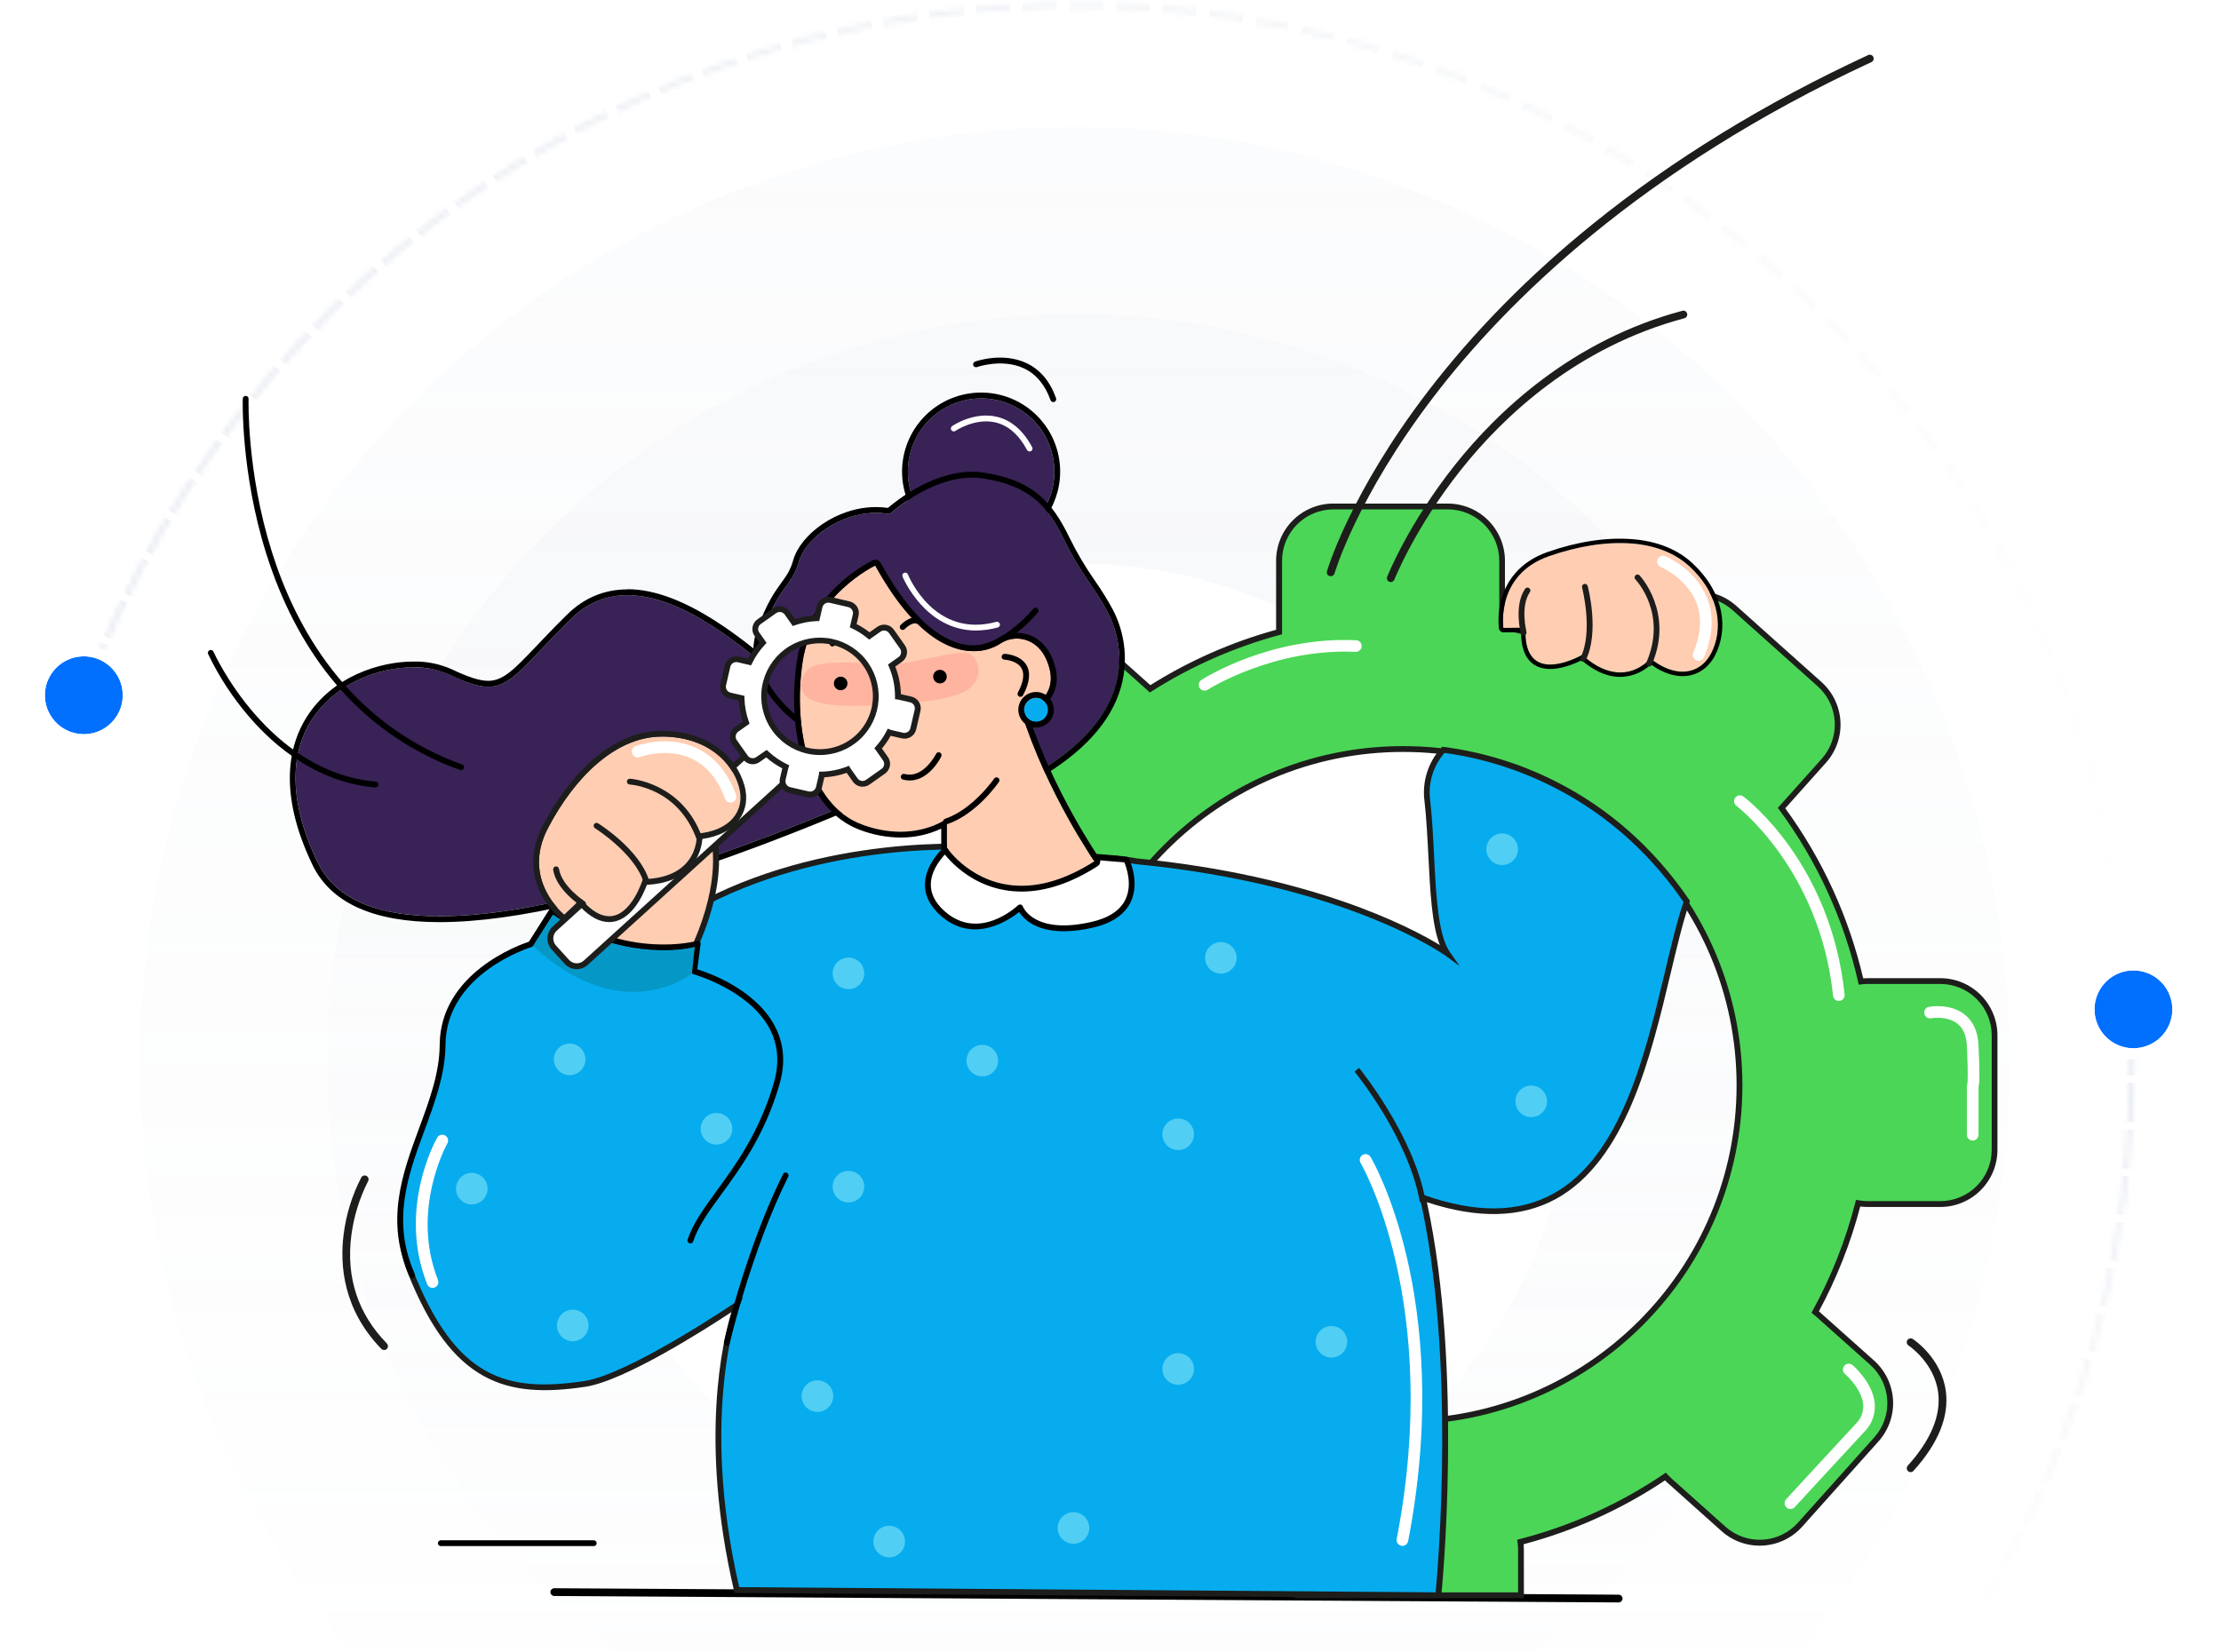
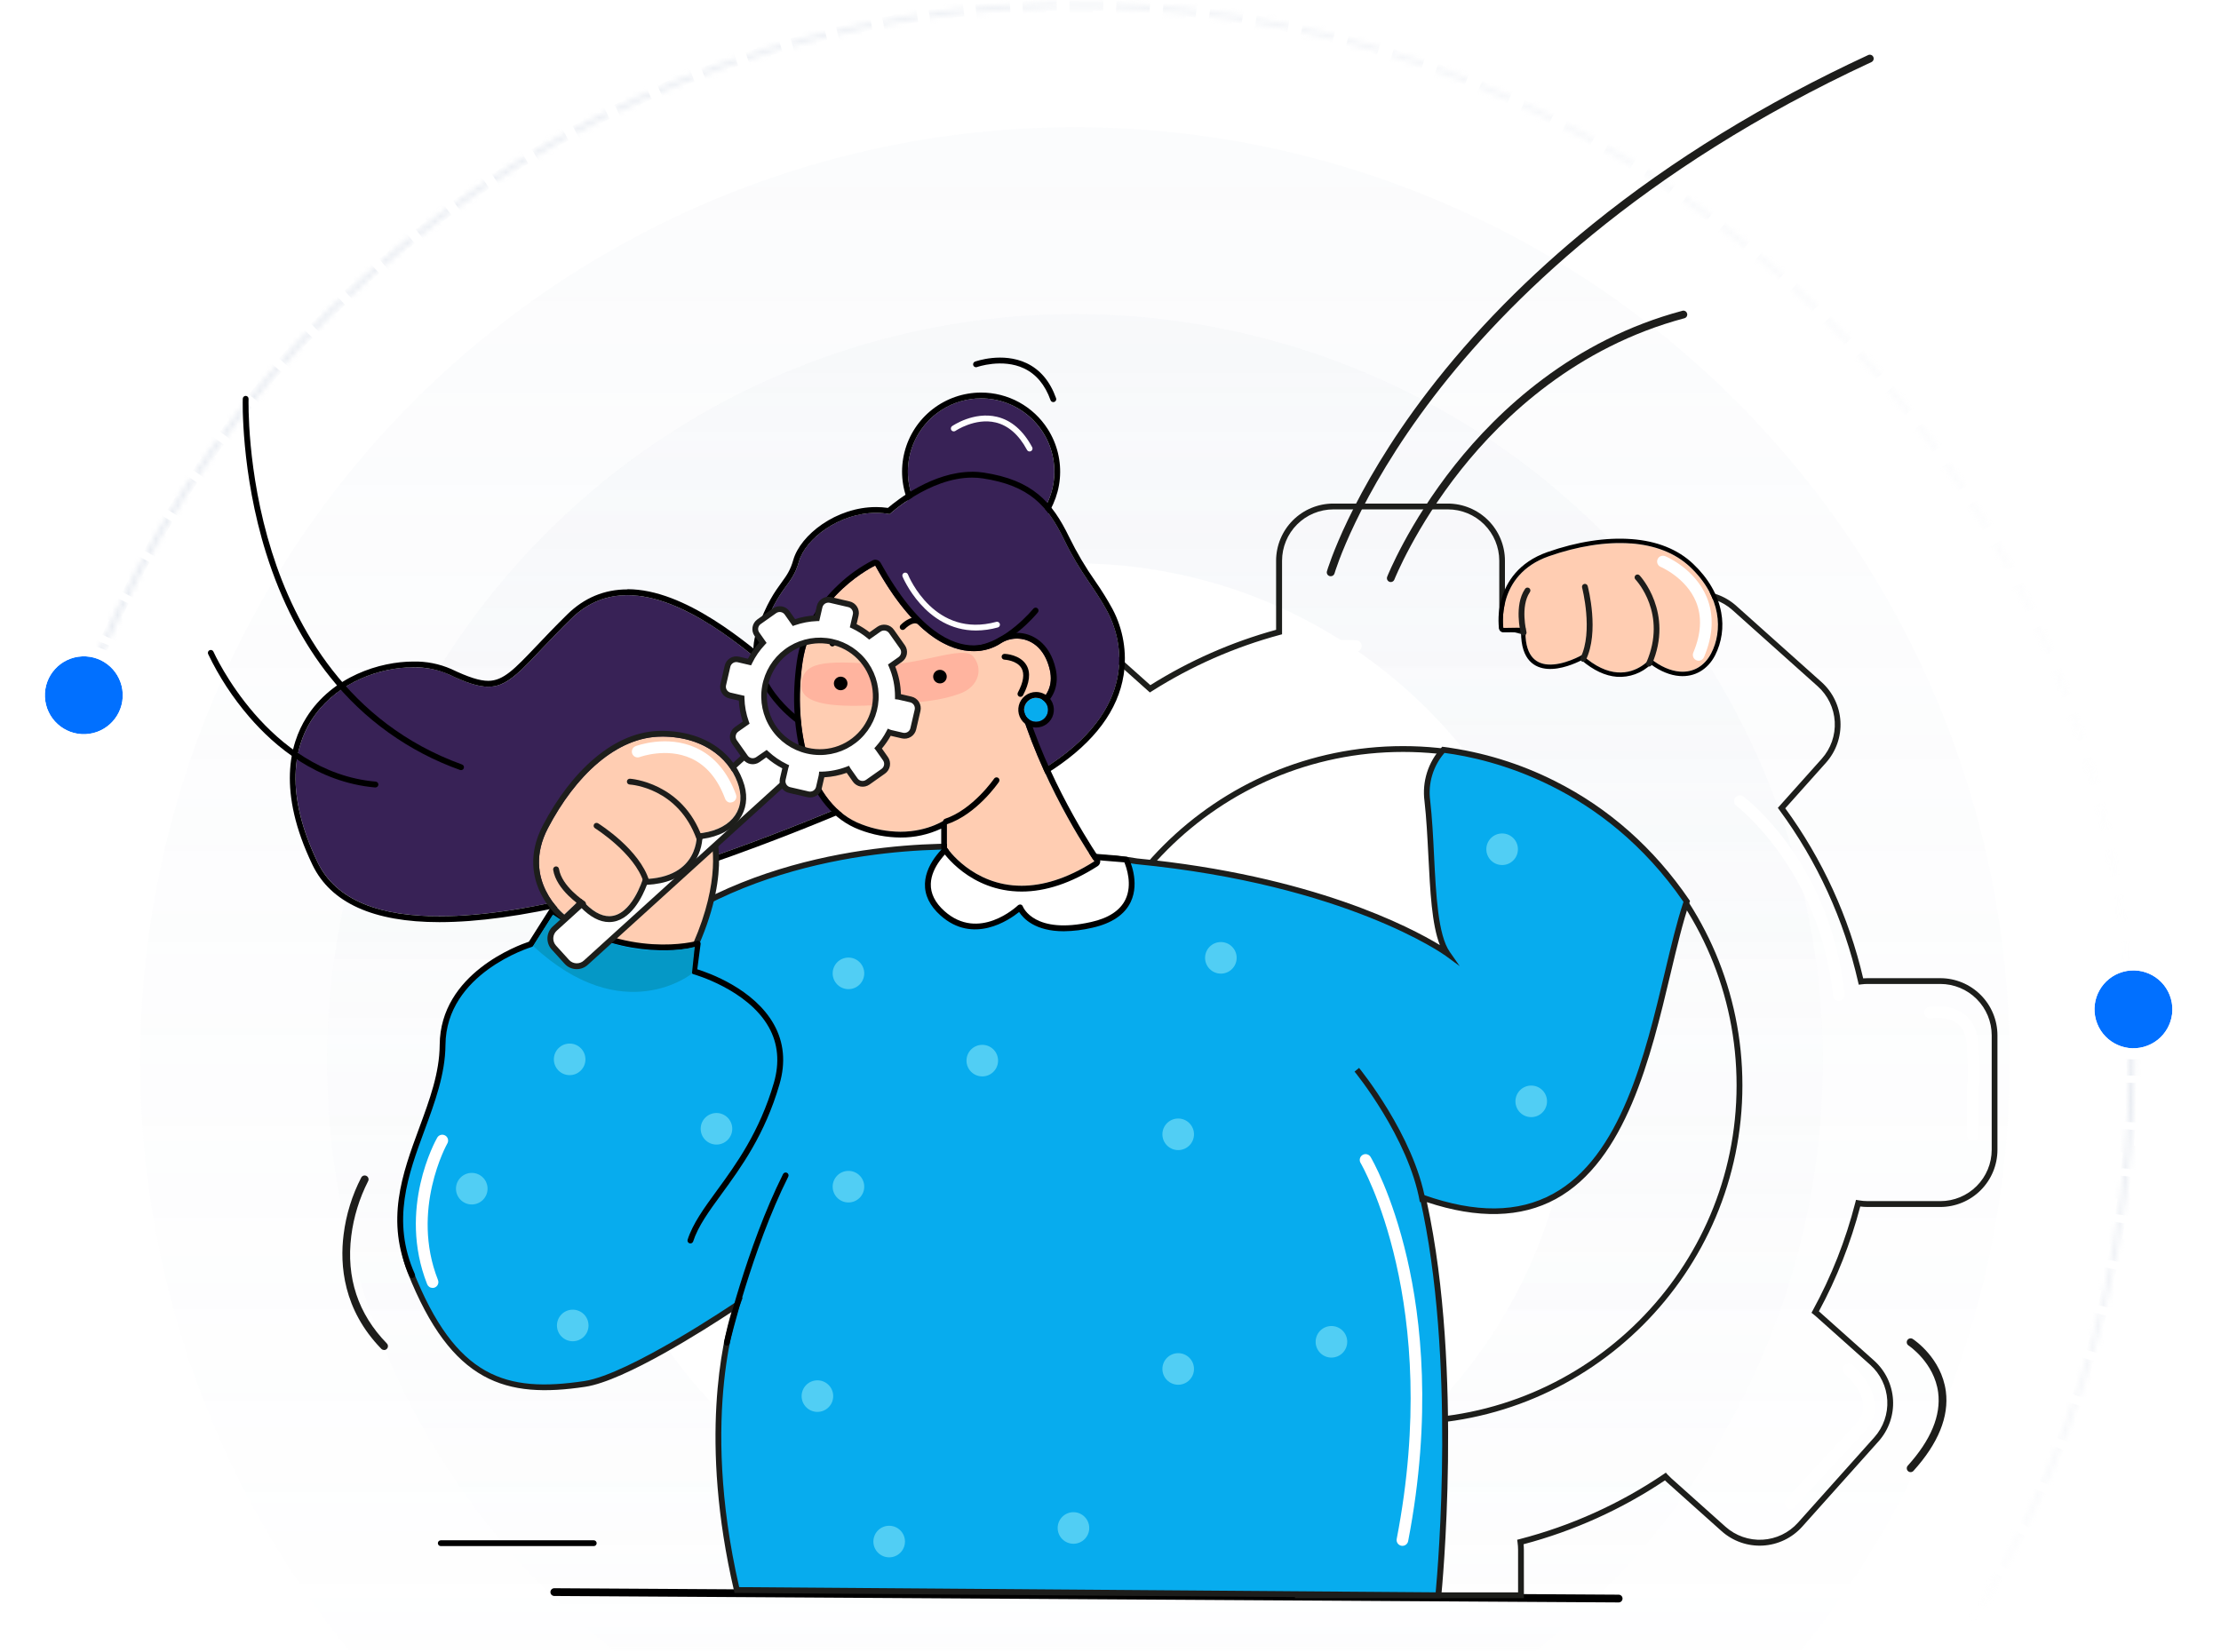
<svg xmlns="http://www.w3.org/2000/svg" width="406" height="302" viewBox="0 0 406 302" fill="none">
  <mask id="mask0_2681_37501" style="mask-type:alpha" maskUnits="userSpaceOnUse" x="0" y="0" width="406" height="302">
    <rect width="405.823" height="301.875" fill="#D9D9D9" />
  </mask>
  <g mask="url(#mask0_2681_37501)">
    <g opacity="0.5">
      <mask id="path-2-inside-1_2681_37501" fill="white">
        <path d="M389.979 202.565C391.995 156.308 377.371 110.86 348.759 74.459C320.146 38.057 279.439 13.112 234.015 4.144C188.592 -4.824 141.458 2.78 101.159 25.576C60.859 48.373 30.061 84.853 14.346 128.405L15.186 128.708C30.828 85.357 61.484 49.045 101.598 26.353C141.712 3.662 188.628 -3.907 233.842 5.02C279.057 13.946 319.576 38.777 348.057 75.01C376.537 111.244 391.094 156.483 389.087 202.526L389.979 202.565Z" />
      </mask>
      <path d="M389.979 202.565C391.995 156.308 377.371 110.86 348.759 74.459C320.146 38.057 279.439 13.112 234.015 4.144C188.592 -4.824 141.458 2.78 101.159 25.576C60.859 48.373 30.061 84.853 14.346 128.405L15.186 128.708C30.828 85.357 61.484 49.045 101.598 26.353C141.712 3.662 188.628 -3.907 233.842 5.02C279.057 13.946 319.576 38.777 348.057 75.01C376.537 111.244 391.094 156.483 389.087 202.526L389.979 202.565Z" stroke="url(#paint0_linear_2681_37501)" stroke-width="2.848" stroke-dasharray="4.27 4.27" mask="url(#path-2-inside-1_2681_37501)" />
    </g>
    <g opacity="0.5">
      <mask id="path-3-inside-2_2681_37501" fill="white">
        <path d="M14.604 260.573C30.489 304.064 61.43 340.423 101.819 363.062C142.207 385.7 189.37 393.119 234.758 383.974C280.146 374.828 320.756 349.724 349.225 313.211C377.695 276.697 392.141 231.193 389.944 184.944L389.052 184.987C391.239 231.022 376.86 276.317 348.521 312.662C320.183 349.006 279.761 373.995 234.582 383.099C189.403 392.202 142.457 384.817 102.255 362.283C62.053 339.749 31.254 303.557 15.443 260.267L14.604 260.573Z" />
      </mask>
      <path d="M14.604 260.573C30.489 304.064 61.43 340.423 101.819 363.062C142.207 385.7 189.37 393.119 234.758 383.974C280.146 374.828 320.756 349.724 349.225 313.211C377.695 276.697 392.141 231.193 389.944 184.944L389.052 184.987C391.239 231.022 376.86 276.317 348.521 312.662C320.183 349.006 279.761 373.995 234.582 383.099C189.403 392.202 142.457 384.817 102.255 362.283C62.053 339.749 31.254 303.557 15.443 260.267L14.604 260.573Z" stroke="url(#paint1_linear_2681_37501)" stroke-width="2.848" stroke-dasharray="4.27 4.27" mask="url(#path-3-inside-2_2681_37501)" />
    </g>
    <circle opacity="0.08" cx="196.502" cy="194.132" r="170.873" fill="url(#paint2_linear_2681_37501)" />
    <circle opacity="0.1" cx="196.505" cy="194.132" r="136.698" fill="url(#paint3_linear_2681_37501)" />
    <circle cx="196.505" cy="194.134" r="91.132" fill="white" />
    <g filter="url(#filter0_d_2681_37501)">
      <circle cx="15.322" cy="125.091" r="7.12" transform="rotate(-2.504 15.322 125.091)" fill="#0170FF" />
      <circle cx="15.322" cy="125.091" r="8.138" transform="rotate(-2.504 15.322 125.091)" stroke="white" stroke-width="2.037" />
    </g>
    <g filter="url(#filter1_d_2681_37501)">
      <circle cx="389.993" cy="182.518" r="7.12" transform="rotate(-15.735 389.993 182.518)" fill="#0170FF" />
      <circle cx="389.993" cy="182.518" r="8.138" transform="rotate(-15.735 389.993 182.518)" stroke="white" stroke-width="2.037" />
    </g>
  </g>
  <path d="M295.891 293.001L101.328 291.821C101.14 291.821 100.96 291.746 100.827 291.613C100.694 291.48 100.619 291.3 100.619 291.112C100.619 290.923 100.694 290.743 100.827 290.61C100.96 290.477 101.14 290.402 101.328 290.402L295.891 291.583C296.079 291.583 296.259 291.658 296.392 291.791C296.525 291.924 296.6 292.104 296.6 292.292C296.6 292.48 296.525 292.661 296.392 292.794C296.259 292.927 296.079 293.001 295.891 293.001Z" fill="black" />
  <path d="M108.537 282.7H80.575C80.434 282.7 80.298 282.644 80.198 282.545C80.099 282.445 80.043 282.31 80.043 282.169C80.043 282.028 80.099 281.892 80.198 281.793C80.298 281.693 80.434 281.637 80.575 281.637H108.537C108.678 281.637 108.813 281.693 108.913 281.793C109.013 281.892 109.069 282.028 109.069 282.169C109.069 282.31 109.013 282.445 108.913 282.545C108.813 282.644 108.678 282.7 108.537 282.7Z" fill="black" />
-   <path d="M354.713 179.371H341.419C341.013 179.372 340.607 179.398 340.203 179.449C337.59 167.996 332.648 157.204 325.686 147.742L333.424 139.087C335.174 137.125 336.074 134.549 335.927 131.924C335.78 129.299 334.598 126.839 332.64 125.084L317.038 111.132C315.076 109.382 312.499 108.482 309.874 108.63C307.249 108.778 304.79 109.96 303.036 111.919L294.473 121.493C288.166 118.363 281.497 116.026 274.616 114.536V102.526C274.616 99.893 273.57 97.368 271.708 95.506C269.846 93.644 267.321 92.598 264.688 92.598H243.767C241.134 92.598 238.609 93.644 236.747 95.506C234.885 97.368 233.839 99.893 233.839 102.526V115.571C225.501 117.822 217.553 121.323 210.263 125.953L200.597 117.312C198.634 115.563 196.058 114.663 193.433 114.81C190.808 114.958 188.349 116.141 186.595 118.099L172.642 133.701C170.892 135.663 169.992 138.24 170.14 140.865C170.288 143.49 171.47 145.949 173.429 147.703L181.939 155.32C177.564 162.808 174.354 170.918 172.418 179.371H159.795C157.162 179.371 154.637 180.417 152.775 182.279C150.913 184.141 149.867 186.666 149.867 189.299V210.237C149.867 212.87 150.913 215.396 152.775 217.258C154.637 219.12 157.162 220.166 159.795 220.166H172.957C175.244 229.04 178.939 237.489 183.903 245.192L175.372 254.737C173.622 256.699 172.722 259.276 172.869 261.901C173.016 264.526 174.198 266.985 176.156 268.74L191.757 282.693C193.72 284.442 196.296 285.342 198.921 285.194C201.546 285.047 204.006 283.864 205.76 281.905L213.447 273.307C220.884 277.585 228.923 280.721 237.293 282.608C237.271 282.866 237.257 283.132 237.257 283.398V291.717H278.034V283.363C278.034 282.888 278 282.414 277.932 281.944C287.385 279.494 296.351 275.446 304.44 269.974C304.664 270.222 304.901 270.459 305.149 270.683L315.06 279.548C317.023 281.294 319.598 282.191 322.221 282.042C324.845 281.893 327.302 280.711 329.055 278.753L343.008 263.152C344.757 261.189 345.657 258.613 345.509 255.988C345.362 253.363 344.179 250.903 342.221 249.149L332.292 240.284C332.136 240.143 331.973 240.008 331.807 239.88C335.244 233.602 337.879 226.916 339.65 219.981C340.223 220.084 340.805 220.136 341.387 220.137H354.68C357.314 220.137 359.839 219.091 361.701 217.229C363.563 215.367 364.609 212.842 364.609 210.209V189.271C364.601 186.648 363.556 184.135 361.702 182.28C359.848 180.425 357.335 179.379 354.713 179.371ZM256.493 259.943C244.331 259.943 232.441 256.336 222.328 249.579C212.215 242.821 204.333 233.217 199.679 221.98C195.025 210.743 193.807 198.378 196.18 186.449C198.553 174.52 204.411 163.563 213.011 154.963C221.612 146.362 232.569 140.506 244.498 138.134C256.427 135.761 268.792 136.979 280.029 141.634C291.266 146.289 300.87 154.172 307.626 164.285C314.383 174.398 317.989 186.288 317.989 198.451C317.991 206.528 316.402 214.527 313.312 221.99C310.223 229.453 305.693 236.234 299.982 241.946C294.271 247.658 287.49 252.189 280.028 255.28C272.565 258.371 264.567 259.961 256.49 259.96L256.493 259.943Z" fill="#4BD657" />
  <path d="M278.57 292.227H236.729V283.363C236.729 283.242 236.729 283.118 236.729 282.987C228.607 281.114 220.799 278.069 213.554 273.948L206.153 282.224C204.305 284.288 201.714 285.535 198.948 285.69C196.182 285.846 193.467 284.898 191.399 283.054L175.798 269.101C174.774 268.187 173.941 267.08 173.345 265.844C172.749 264.608 172.403 263.266 172.326 261.896C172.249 260.526 172.442 259.154 172.896 257.859C173.349 256.564 174.053 255.37 174.968 254.347L183.23 245.103C178.418 237.561 174.811 229.315 172.539 220.662H159.774C157.004 220.659 154.348 219.557 152.39 217.598C150.431 215.639 149.33 212.983 149.328 210.212V189.274C149.33 186.504 150.431 183.848 152.39 181.889C154.348 179.929 157.004 178.828 159.774 178.825H171.975C173.898 170.611 177.02 162.726 181.24 155.422L173.039 148.09C170.975 146.242 169.729 143.651 169.573 140.886C169.418 138.12 170.366 135.406 172.209 133.339L186.162 117.737C188.011 115.675 190.603 114.429 193.368 114.275C196.134 114.12 198.849 115.068 200.916 116.911L210.284 125.279C217.411 120.799 225.156 117.388 233.272 115.156V102.526C233.275 99.756 234.376 97.1 236.334 95.141C238.293 93.182 240.948 92.08 243.718 92.076H264.656C267.426 92.079 270.083 93.181 272.042 95.14C274.001 97.099 275.103 99.755 275.105 102.526V114.124C281.753 115.601 288.202 117.863 294.317 120.861L302.61 111.582C304.459 109.519 307.05 108.273 309.816 108.117C312.582 107.962 315.296 108.909 317.365 110.752L332.966 124.705C335.031 126.552 336.278 129.144 336.433 131.911C336.588 134.678 335.638 137.393 333.792 139.459L326.346 147.795C333.136 157.097 337.981 167.672 340.59 178.888C340.863 178.867 341.129 178.857 341.394 178.857H354.688C357.458 178.859 360.114 179.961 362.072 181.921C364.031 183.88 365.132 186.536 365.134 189.306V210.244C365.132 213.014 364.031 215.671 362.072 217.63C360.114 219.589 357.458 220.691 354.688 220.694H341.394C340.946 220.692 340.499 220.663 340.054 220.605C338.308 227.272 335.77 233.706 332.495 239.77L332.654 239.912L342.583 248.777C344.646 250.625 345.891 253.216 346.047 255.982C346.203 258.748 345.255 261.462 343.412 263.531L329.459 279.132C328.545 280.156 327.438 280.99 326.202 281.585C324.966 282.181 323.624 282.527 322.254 282.604C320.884 282.681 319.512 282.488 318.217 282.034C316.922 281.581 315.728 280.877 314.705 279.962L304.795 271.098C304.646 270.963 304.497 270.825 304.355 270.683C296.446 275.979 287.712 279.925 278.51 282.359C278.545 282.701 278.562 283.044 278.562 283.387L278.57 292.227ZM237.793 291.163H277.506V283.363C277.504 282.91 277.471 282.459 277.407 282.012L277.339 281.54L277.8 281.423C287.196 278.991 296.105 274.967 304.142 269.527L304.521 269.268L304.83 269.622C305.043 269.853 305.273 270.08 305.511 270.293L315.421 279.157C317.277 280.815 319.716 281.668 322.201 281.529C324.686 281.389 327.014 280.268 328.672 278.413L342.625 262.811C344.282 260.955 345.135 258.516 344.995 256.032C344.855 253.547 343.735 251.219 341.88 249.56L331.952 240.696C331.803 240.564 331.651 240.437 331.495 240.316L331.14 240.036L331.356 239.643C334.773 233.403 337.394 226.759 339.157 219.868L339.278 219.389L339.764 219.474C340.306 219.572 340.857 219.622 341.409 219.623H354.702C357.19 219.619 359.575 218.629 361.333 216.869C363.092 215.11 364.081 212.725 364.084 210.237V189.299C364.081 186.811 363.092 184.426 361.333 182.667C359.575 180.907 357.19 179.917 354.702 179.913H341.409C341.023 179.914 340.639 179.939 340.256 179.988L339.781 180.045L339.671 179.576C337.088 168.191 332.177 157.463 325.247 148.068L324.992 147.714L333.019 138.736C334.677 136.88 335.53 134.441 335.391 131.956C335.251 129.471 334.13 127.144 332.275 125.485L316.673 111.532C314.816 109.877 312.378 109.025 309.894 109.165C307.41 109.305 305.082 110.424 303.422 112.277L294.59 122.159L294.235 121.978C287.961 118.87 281.328 116.549 274.485 115.067L274.067 114.975V102.526C274.065 100.037 273.075 97.651 271.315 95.891C269.556 94.131 267.17 93.142 264.681 93.14H243.743C241.255 93.143 238.869 94.133 237.11 95.892C235.351 97.652 234.362 100.038 234.361 102.526V115.979L233.967 116.085C225.681 118.321 217.781 121.799 210.536 126.4L210.199 126.616L200.232 117.709C198.375 116.054 195.937 115.202 193.453 115.342C190.969 115.482 188.641 116.601 186.981 118.454L173.028 134.055C171.372 135.912 170.52 138.35 170.66 140.835C170.799 143.319 171.919 145.646 173.773 147.306L182.638 155.213L182.421 155.589C178.072 163.03 174.881 171.09 172.957 179.491L172.865 179.903H159.817C157.329 179.906 154.943 180.895 153.184 182.655C151.425 184.415 150.436 186.8 150.434 189.288V210.227C150.437 212.714 151.426 215.099 153.185 216.859C154.944 218.618 157.329 219.608 159.817 219.612H173.394L173.496 220.009C175.766 228.828 179.438 237.226 184.371 244.88L184.591 245.234L175.791 255.081C174.132 256.937 173.28 259.376 173.419 261.861C173.559 264.346 174.68 266.673 176.535 268.332L192.137 282.285C193.994 283.941 196.432 284.793 198.916 284.653C201.401 284.513 203.728 283.394 205.388 281.54L213.362 272.619L213.738 272.835C221.128 277.088 229.117 280.203 237.435 282.075L237.885 282.178L237.846 282.636C237.825 282.916 237.814 283.164 237.814 283.387L237.793 291.163ZM256.486 260.474C222.287 260.474 194.463 232.65 194.463 198.451C194.463 164.251 222.287 136.424 256.486 136.424C290.686 136.424 318.513 164.248 318.513 198.451C318.513 232.654 290.693 260.474 256.49 260.474H256.486ZM256.486 137.488C222.872 137.488 195.527 164.836 195.527 198.451C195.527 232.065 222.872 259.411 256.486 259.411C290.101 259.411 317.449 232.065 317.449 198.451C317.449 164.836 290.104 137.488 256.49 137.488H256.486Z" fill="#1D1E1B" />
-   <path d="M284.607 164.685C286.201 164.685 287.493 163.393 287.493 161.798C287.493 160.204 286.201 158.912 284.607 158.912C283.013 158.912 281.721 160.204 281.721 161.798C281.721 163.393 283.013 164.685 284.607 164.685Z" fill="#51CEF4" />
  <path d="M279.935 195.487C281.529 195.487 282.822 194.195 282.822 192.601C282.822 191.007 281.529 189.715 279.935 189.715C278.341 189.715 277.049 191.007 277.049 192.601C277.049 194.195 278.341 195.487 279.935 195.487Z" fill="#51CEF4" />
  <path d="M336.147 183.015C335.883 183.017 335.628 182.92 335.431 182.744C335.234 182.567 335.11 182.324 335.083 182.062C332.675 159.035 317.57 147.458 317.418 147.344C317.306 147.261 317.212 147.156 317.141 147.035C317.069 146.915 317.023 146.782 317.003 146.644C316.983 146.506 316.991 146.365 317.026 146.229C317.06 146.094 317.121 145.967 317.205 145.855C317.289 145.743 317.394 145.649 317.514 145.578C317.634 145.507 317.767 145.46 317.906 145.44C318.044 145.421 318.185 145.428 318.32 145.463C318.455 145.498 318.583 145.559 318.694 145.642C319.347 146.132 334.697 157.897 337.196 181.842C337.225 182.122 337.141 182.402 336.964 182.621C336.786 182.839 336.53 182.979 336.25 183.008C336.216 183.014 336.181 183.016 336.147 183.015Z" fill="white" />
  <path d="M327.282 275.915C327.019 275.912 326.767 275.813 326.573 275.635C326.47 275.54 326.387 275.427 326.328 275.3C326.269 275.173 326.235 275.036 326.229 274.896C326.224 274.757 326.245 274.617 326.293 274.486C326.341 274.355 326.415 274.234 326.509 274.132C326.591 274.043 334.721 265.207 339.274 260.303C339.72 259.867 340.068 259.341 340.296 258.76C340.524 258.18 340.626 257.557 340.597 256.934C340.416 253.924 337.271 251.229 337.239 251.201C337.035 251.015 336.911 250.758 336.893 250.483C336.875 250.208 336.964 249.937 337.142 249.727C337.319 249.516 337.572 249.383 337.846 249.355C338.12 249.327 338.394 249.407 338.611 249.577C338.771 249.708 342.476 252.874 342.717 256.796C342.77 257.709 342.63 258.624 342.306 259.479C341.981 260.334 341.48 261.112 340.834 261.76C336.278 266.668 328.154 275.497 328.069 275.589C327.968 275.695 327.845 275.778 327.71 275.834C327.574 275.89 327.429 275.918 327.282 275.915Z" fill="white" />
  <path d="M360.612 208.546C360.33 208.546 360.059 208.434 359.86 208.235C359.66 208.035 359.548 207.765 359.548 207.482V198.618C359.547 198.47 359.579 198.324 359.64 198.189C359.683 197.884 359.8 196.515 359.548 191.221C359.459 189.37 358.878 188.005 357.81 187.165C355.931 185.683 353.038 186.183 353.009 186.19C352.732 186.243 352.445 186.183 352.211 186.024C351.978 185.865 351.817 185.62 351.765 185.342C351.712 185.065 351.772 184.778 351.931 184.545C352.09 184.311 352.335 184.15 352.612 184.098C352.768 184.069 356.467 183.389 359.13 185.495C360.7 186.732 361.555 188.626 361.675 191.122C361.924 196.363 361.856 198.118 361.675 198.82V207.482C361.675 207.765 361.563 208.035 361.364 208.235C361.164 208.434 360.894 208.546 360.612 208.546ZM360.612 197.554C360.381 197.553 360.157 197.627 359.974 197.767C360.158 197.629 360.382 197.554 360.612 197.554Z" fill="white" />
  <path d="M220.197 126.283C219.968 126.283 219.744 126.209 219.56 126.072C219.376 125.934 219.241 125.741 219.176 125.521C219.111 125.3 219.119 125.065 219.199 124.85C219.279 124.634 219.427 124.45 219.62 124.326C220.123 124 232.14 116.355 247.904 117.064C248.044 117.07 248.182 117.104 248.308 117.164C248.435 117.223 248.548 117.307 248.643 117.41C248.737 117.514 248.81 117.635 248.857 117.766C248.904 117.898 248.925 118.038 248.919 118.177C248.9 118.458 248.774 118.72 248.566 118.909C248.359 119.098 248.086 119.199 247.805 119.191C232.743 118.5 220.892 126.035 220.775 126.113C220.603 126.224 220.403 126.283 220.197 126.283Z" fill="white" />
  <path d="M243.245 105.362C243.179 105.363 243.113 105.354 243.05 105.334C242.87 105.282 242.717 105.161 242.626 104.997C242.535 104.832 242.513 104.639 242.564 104.458C242.603 104.316 246.755 90.197 261.002 71.599C269.349 60.696 279.483 50.392 291.142 40.974C305.68 29.212 322.647 18.805 341.546 10.047C341.714 9.983 341.9 9.984 342.066 10.052C342.233 10.119 342.368 10.248 342.443 10.411C342.519 10.574 342.53 10.759 342.474 10.93C342.418 11.101 342.299 11.244 342.141 11.331C299.592 31.053 275.15 55.462 262.137 72.464C248.067 90.849 243.99 104.71 243.951 104.848C243.907 105 243.814 105.134 243.686 105.227C243.558 105.32 243.403 105.368 243.245 105.362Z" fill="#1D1D1B" />
  <path d="M254.238 106.426C254.149 106.427 254.061 106.41 253.979 106.377C253.804 106.308 253.664 106.173 253.588 106C253.513 105.828 253.51 105.633 253.578 105.458C253.614 105.363 257.439 95.75 265.96 85.02C273.832 75.11 287.444 62.171 307.599 56.81C307.774 56.779 307.955 56.815 308.105 56.911C308.255 57.008 308.363 57.157 308.408 57.33C308.453 57.503 308.431 57.686 308.347 57.843C308.262 58 308.122 58.12 307.953 58.178C288.196 63.437 274.828 76.138 267.091 85.864C258.691 96.434 254.929 105.884 254.89 105.976C254.839 106.107 254.749 106.221 254.633 106.301C254.517 106.381 254.379 106.425 254.238 106.426Z" fill="#1D1D1B" />
  <path d="M349.265 269.178C349.089 269.178 348.92 269.112 348.79 268.994C348.651 268.867 348.568 268.691 348.558 268.504C348.549 268.317 348.614 268.133 348.74 267.994C352.97 263.306 354.839 258.799 354.297 254.608C353.587 249.148 348.925 246.045 348.878 246.017C348.72 245.914 348.609 245.753 348.57 245.569C348.531 245.385 348.567 245.193 348.669 245.035C348.772 244.877 348.933 244.766 349.117 244.727C349.301 244.687 349.493 244.723 349.651 244.825C349.864 244.964 354.896 248.293 355.701 254.399C356.307 259.026 354.318 263.919 349.79 268.937C349.724 269.012 349.643 269.072 349.553 269.113C349.463 269.155 349.364 269.177 349.265 269.178Z" fill="#1D1D1B" />
  <path d="M308.33 164.823C293.597 143.251 273.049 138.254 263.834 137.105C262.701 138.353 261.852 139.832 261.347 141.44C260.842 143.047 260.692 144.746 260.908 146.417C262.057 156.186 261.323 169.663 264.578 174.333C264.578 174.333 246.849 161.295 207.824 157.49C206.611 157.287 205.379 157.108 204.126 156.951L179.021 154.93C179.021 154.93 150.846 152.604 126.543 166.277C102.24 179.95 66.133 210.139 74.998 232.477C83.018 252.689 92.727 255.171 106.91 253.043C115.306 251.784 134.699 238.612 134.699 238.612C134.699 238.612 127.054 257.883 134.699 290.735L262.926 291.693C262.926 291.693 267.181 250.207 260.089 219.003C299.448 232.832 301.462 185.056 308.33 164.823Z" fill="#07ACEE" />
  <path d="M263.403 292.225H262.921L134.275 291.264L134.18 290.857C127.776 263.338 132.134 245.08 133.705 239.914C129.187 242.896 114.241 252.484 106.987 253.569C92.527 255.739 82.574 253.016 74.504 232.673C70.504 222.596 75.149 209.835 87.939 195.768C97.714 185.018 112.05 173.82 126.283 165.813C150.448 152.219 178.783 154.378 179.063 154.399L204.167 156.424C205.383 156.573 206.628 156.754 207.89 156.963C239.944 160.09 257.861 169.558 263.205 172.802C261.733 169.054 261.432 162.924 261.106 156.491C260.932 153.087 260.751 149.566 260.397 146.474C260.168 144.729 260.323 142.955 260.85 141.276C261.377 139.597 262.264 138.053 263.45 136.752L263.637 136.539L263.917 136.574C271.007 137.494 277.889 139.609 284.271 142.829C294.075 147.758 302.326 155.059 308.786 164.523L308.935 164.739L308.85 164.991C307.623 168.607 306.535 173.178 305.382 178.018C301.755 193.265 297.227 212.224 284.398 219.235C278.047 222.702 270.123 222.894 260.833 219.809C267.57 250.636 263.513 291.332 263.471 291.743L263.403 292.225ZM135.123 290.201L262.442 291.154C262.882 286.428 266.151 248.08 259.57 219.118L259.358 218.178L260.265 218.497C269.779 221.841 277.502 221.777 283.87 218.302C296.298 211.519 300.752 192.808 304.333 177.773C305.464 173.018 306.531 168.522 307.74 164.902C293.103 143.627 272.537 138.776 264.052 137.667C263.026 138.846 262.263 140.231 261.812 141.728C261.361 143.225 261.232 144.8 261.435 146.35C261.79 149.478 261.981 153.016 262.145 156.438C262.499 163.583 262.875 170.976 265.006 174.029L266.839 176.66L264.254 174.759C264.081 174.632 246.171 161.76 207.762 158.016H207.727C206.475 157.807 205.245 157.626 204.05 157.481L178.971 155.46C178.69 155.438 150.671 153.311 126.797 166.739C102.356 180.486 66.816 210.437 75.482 232.283C83.336 252.069 92.555 254.657 106.823 252.519C115.004 251.289 134.197 238.3 134.392 238.169L135.811 237.201L135.176 238.808C135.116 238.999 127.765 258.185 135.123 290.204V290.201Z" fill="#1D1D1B" />
  <path d="M157.809 117.931C157.809 117.931 150.739 131.033 142.41 123.906C134.081 116.779 116.405 101.358 104.441 113.109C92.478 124.86 92.694 128.388 82.035 123.306C71.376 118.225 43.723 127.838 58.066 157.665C72.409 187.493 170.358 140.206 170.358 140.206L172.621 131.26L157.809 117.931Z" fill="#382256" />
  <path d="M114.688 108.828C124.971 108.828 136.25 118.632 142.409 123.905C144.182 125.43 145.913 126.032 147.522 126.032C153.437 126.032 157.805 117.934 157.805 117.934L172.616 131.262L170.354 140.209C170.354 140.209 113.741 167.54 80.29 167.54C69.741 167.54 61.497 164.82 58.058 157.668C46.119 132.847 63.281 122.019 75.514 122.019C77.753 121.968 79.977 122.409 82.028 123.309C85.194 124.82 87.4 125.568 89.25 125.568C93.633 125.568 96.026 121.37 104.433 113.111C107.55 110.051 111.054 108.832 114.681 108.832L114.688 108.828ZM114.681 107.768C110.483 107.768 106.784 109.31 103.689 112.353C101.441 114.562 99.654 116.444 98.079 118.104C94.037 122.359 92.009 124.486 89.25 124.486C87.68 124.486 85.655 123.841 82.485 122.331C80.294 121.371 77.919 120.904 75.528 120.962C69.5 120.962 60.756 123.635 56.026 131.163C52.955 136.046 50.654 144.69 57.118 158.136C60.458 165.086 68.263 168.611 80.311 168.611C94.31 168.611 113.805 164.001 138.254 154.878C156.426 148.105 170.691 141.244 170.833 141.173C170.974 141.104 171.099 141.005 171.198 140.883C171.296 140.76 171.367 140.617 171.403 140.464L173.665 131.514C173.715 131.325 173.712 131.125 173.656 130.937C173.599 130.75 173.493 130.581 173.347 130.45L158.532 117.122C158.337 116.947 158.085 116.849 157.823 116.849C157.763 116.843 157.702 116.843 157.642 116.849C157.483 116.876 157.333 116.939 157.202 117.033C157.071 117.127 156.963 117.25 156.887 117.391C156.844 117.466 152.742 124.933 147.537 124.933C146.051 124.933 144.565 124.302 143.115 123.065L142.796 122.792C136.651 117.53 125.212 107.732 114.702 107.732L114.681 107.768Z" fill="black" />
  <path d="M129.955 151.279C129.955 151.279 133.37 158.555 127.232 172.646C121.094 186.737 104.096 168.601 104.096 168.601L129.955 151.279Z" fill="#FFCDB2" />
  <path d="M120.136 178.54C112.771 178.54 104.095 169.378 103.709 168.966L103.279 168.509L130.175 150.496L130.437 151.056C130.579 151.365 133.884 158.712 127.717 172.863C126.299 176.09 124.228 177.962 121.519 178.43C121.062 178.506 120.599 178.543 120.136 178.54ZM104.925 168.686C106.903 170.665 115.151 178.451 121.342 177.377C123.671 176.973 125.491 175.31 126.742 172.434C131.728 160.995 130.288 154.084 129.685 152.099L104.925 168.686Z" fill="#1D1E1B" />
  <path d="M126.195 226.852C128.521 219.622 137.584 213.279 141.984 198.102C146.385 182.926 126.875 177.604 126.875 177.604L127.546 172.555C127.546 172.555 114.678 176.264 100.885 166.562L97.041 172.636C97.041 172.636 81 177.37 80.904 191.075C80.808 204.779 68.207 217.151 75.344 233.167" fill="#07ACEE" />
  <path d="M75.379 233.681C75.27 233.69 75.162 233.664 75.069 233.608C74.975 233.552 74.902 233.469 74.858 233.369C70.355 223.26 73.542 214.608 76.631 206.24C78.538 201.07 80.34 196.184 80.375 191.057C80.464 177.966 94.842 172.799 96.686 172.186L100.427 166.279C100.466 166.216 100.517 166.163 100.579 166.122C100.64 166.081 100.709 166.054 100.781 166.041C100.851 166.027 100.924 166.028 100.994 166.043C101.064 166.057 101.13 166.086 101.189 166.126C114.617 175.572 127.272 172.08 127.396 172.041C127.482 172.018 127.571 172.016 127.658 172.035C127.744 172.054 127.825 172.094 127.892 172.15C127.959 172.208 128.01 172.281 128.041 172.364C128.072 172.446 128.082 172.535 128.07 172.622L127.463 177.232C129.506 177.863 137.807 180.777 141.459 187.288C143.306 190.578 143.654 194.266 142.494 198.255C139.824 207.474 135.434 213.481 131.91 218.313C129.598 221.48 127.605 224.214 126.701 227.022C126.652 227.148 126.556 227.251 126.434 227.31C126.311 227.368 126.171 227.377 126.042 227.335C125.913 227.294 125.805 227.204 125.739 227.085C125.674 226.967 125.657 226.827 125.691 226.696C126.644 223.724 128.687 220.927 131.048 217.686C134.527 212.92 138.849 206.988 141.473 197.961C142.537 194.255 142.232 190.844 140.533 187.812C136.661 180.905 126.836 178.15 126.737 178.125C126.613 178.091 126.506 178.014 126.435 177.907C126.364 177.8 126.334 177.671 126.35 177.544L126.917 173.25C123.935 173.853 112.787 175.349 101.033 167.321L97.487 172.927C97.417 173.035 97.312 173.115 97.189 173.154C97.03 173.2 81.524 177.941 81.432 191.071C81.393 196.39 79.478 201.584 77.624 206.616C74.61 214.771 71.496 223.232 75.826 232.944C75.855 233.008 75.871 233.077 75.873 233.148C75.875 233.218 75.863 233.288 75.838 233.354C75.813 233.42 75.775 233.48 75.727 233.532C75.679 233.583 75.621 233.624 75.556 233.653C75.499 233.672 75.439 233.681 75.379 233.681Z" fill="black" />
  <path d="M205.891 157.188C205.891 157.188 210.578 166.634 199.586 169.116C188.594 171.598 186.467 165.925 186.467 165.925C186.467 165.925 179.02 173.016 172.283 166.988C165.546 160.961 173.702 154.578 173.702 154.578L205.891 157.188Z" fill="white" />
  <path d="M194.452 170.278C189.201 170.278 187.055 167.931 186.297 166.757C184.428 168.257 177.89 172.725 171.918 167.381C169.965 165.633 169.011 163.676 169.082 161.566C169.217 157.449 173.198 154.29 173.369 154.155C173.471 154.079 173.596 154.04 173.723 154.045L205.912 156.655C206.003 156.664 206.091 156.695 206.166 156.747C206.242 156.798 206.303 156.868 206.345 156.95C206.43 157.123 208.43 161.236 206.699 164.91C205.59 167.247 203.232 168.835 199.696 169.633C197.977 170.041 196.219 170.257 194.452 170.278ZM186.467 165.392C186.507 165.389 186.547 165.389 186.588 165.392C186.673 165.413 186.752 165.454 186.819 165.512C186.885 165.57 186.936 165.643 186.967 165.726C187.049 165.935 189.123 170.92 199.47 168.583C202.661 167.874 204.788 166.456 205.742 164.449C207.033 161.74 205.916 158.605 205.533 157.68L173.876 155.113C173.167 155.723 170.256 158.403 170.153 161.595C170.096 163.367 170.933 165.052 172.635 166.58C178.922 172.204 185.808 165.803 186.109 165.516C186.209 165.432 186.336 165.387 186.467 165.392Z" fill="black" />
  <path d="M179.348 99.617C186.741 99.617 192.734 93.624 192.734 86.231C192.734 78.839 186.741 72.846 179.348 72.846C171.956 72.846 165.963 78.839 165.963 86.231C165.963 93.624 171.956 99.617 179.348 99.617Z" fill="#382256" />
  <path d="M179.334 72.843C182.557 72.839 185.674 73.998 188.112 76.106C190.549 78.215 192.144 81.132 192.604 84.322C193.064 87.513 192.357 90.761 190.614 93.473C188.871 96.184 186.209 98.175 183.116 99.081C180.022 99.987 176.706 99.747 173.776 98.405C170.846 97.062 168.498 94.708 167.164 91.774C165.83 88.84 165.599 85.523 166.514 82.432C167.428 79.342 169.427 76.685 172.144 74.949C174.291 73.577 176.786 72.846 179.334 72.843ZM179.334 71.779C176.127 71.782 173.011 72.853 170.479 74.821C167.947 76.79 166.141 79.546 165.348 82.653C164.554 85.761 164.817 89.045 166.096 91.987C167.374 94.929 169.595 97.362 172.408 98.902C175.222 100.443 178.468 101.003 181.635 100.496C184.802 99.988 187.711 98.441 189.901 96.098C192.092 93.755 193.441 90.749 193.736 87.555C194.031 84.361 193.254 81.16 191.529 78.456C190.224 76.406 188.421 74.718 186.289 73.551C184.158 72.383 181.765 71.774 179.334 71.779Z" fill="black" />
  <path d="M146.359 131.407C146.359 131.407 136.282 124.316 139.381 115.597C142.48 106.877 144.721 107.374 146.051 102.672C147.38 97.97 155.029 92.613 162.652 93.999C162.652 93.999 171.134 86.18 179.672 87.475C188.211 88.769 191.501 92.439 194.529 98.683C197.557 104.927 200.202 107.572 202.482 111.895C204.762 116.217 208.769 128.599 192.072 139.726C175.375 150.853 146.359 131.407 146.359 131.407Z" fill="#382256" />
  <path d="M177.711 87.33C178.364 87.329 179.015 87.378 179.661 87.475C188.171 88.77 191.49 92.439 194.518 98.684C197.546 104.928 200.191 107.573 202.471 111.895C204.751 116.218 208.758 128.6 192.061 139.726C188.348 142.209 184.023 143.166 179.548 143.166C163.896 143.166 146.359 131.408 146.359 131.408C146.359 131.408 136.282 124.316 139.381 115.597C142.48 106.878 144.72 107.374 146.05 102.673C147.234 98.489 153.429 93.776 160.155 93.776C160.988 93.776 161.819 93.851 162.638 94C162.638 94 169.874 87.33 177.697 87.33H177.711ZM177.697 86.266C170.52 86.266 163.974 91.447 162.311 92.868C161.593 92.765 160.867 92.713 160.141 92.713C152.84 92.713 146.313 97.811 145.011 102.385C144.472 104.293 143.795 105.222 142.863 106.509C141.646 108.179 140.136 110.257 138.363 115.239C136.973 119.139 137.827 123.359 140.845 127.405C142.232 129.256 143.88 130.898 145.738 132.277C149.214 134.521 152.846 136.513 156.606 138.237C162.489 140.964 171.24 144.216 179.519 144.216C184.615 144.216 189.022 142.999 192.639 140.599C200.085 135.635 204.393 129.844 205.404 123.412C206.036 119.29 205.327 115.074 203.383 111.385C202.43 109.635 201.38 107.939 200.237 106.307C198.432 103.735 196.831 101.026 195.447 98.205C192.327 91.766 188.767 87.769 179.792 86.408C179.094 86.304 178.388 86.252 177.682 86.252L177.697 86.266Z" fill="black" />
  <path d="M178.286 119.122C178.145 119.129 178.007 119.078 177.903 118.983C177.799 118.887 177.737 118.755 177.731 118.614C177.725 118.473 177.775 118.335 177.87 118.231C177.966 118.127 178.099 118.065 178.24 118.059C183.757 117.566 188.845 111.364 188.899 111.3C188.943 111.246 188.997 111.201 189.058 111.168C189.12 111.134 189.187 111.114 189.256 111.106C189.326 111.099 189.396 111.106 189.463 111.125C189.53 111.145 189.592 111.178 189.647 111.222C189.701 111.266 189.746 111.321 189.779 111.382C189.812 111.443 189.833 111.511 189.84 111.58C189.848 111.65 189.841 111.72 189.821 111.787C189.801 111.854 189.768 111.916 189.724 111.971C189.505 112.24 184.303 118.583 178.336 119.119L178.286 119.122Z" fill="black" />
  <path d="M178.411 115.289C169.078 115.289 165.022 105.524 164.976 105.41C164.93 105.281 164.936 105.139 164.993 105.014C165.049 104.889 165.151 104.791 165.279 104.74C165.406 104.689 165.547 104.688 165.675 104.739C165.802 104.79 165.905 104.888 165.961 105.013C166.16 105.495 170.869 116.781 182.144 113.697C182.278 113.667 182.417 113.691 182.534 113.761C182.65 113.832 182.735 113.944 182.771 114.076C182.807 114.207 182.791 114.348 182.727 114.468C182.662 114.588 182.554 114.679 182.425 114.721C181.118 115.089 179.768 115.28 178.411 115.289Z" fill="white" />
  <path d="M192.54 73.519C192.43 73.52 192.322 73.486 192.232 73.422C192.142 73.359 192.074 73.269 192.037 73.165C191.04 70.363 189.409 68.41 187.186 67.36C183.208 65.481 178.601 67.112 178.555 67.13C178.426 67.165 178.288 67.15 178.169 67.088C178.049 67.026 177.958 66.921 177.913 66.794C177.868 66.668 177.873 66.529 177.927 66.406C177.98 66.282 178.078 66.184 178.201 66.13C178.406 66.055 183.257 64.332 187.644 66.395C190.126 67.566 191.955 69.725 193.051 72.81C193.075 72.876 193.085 72.946 193.081 73.016C193.078 73.086 193.061 73.154 193.031 73.217C193.001 73.281 192.959 73.337 192.907 73.384C192.855 73.431 192.794 73.467 192.728 73.491C192.667 73.51 192.604 73.519 192.54 73.519Z" fill="black" />
  <path d="M188.209 82.55C188.113 82.549 188.019 82.523 187.937 82.474C187.855 82.425 187.787 82.354 187.741 82.27C186.245 79.493 184.32 77.806 182.015 77.249C178.249 76.345 174.664 78.777 174.629 78.802C174.513 78.874 174.374 78.899 174.241 78.871C174.107 78.843 173.99 78.766 173.912 78.654C173.834 78.542 173.802 78.404 173.823 78.27C173.843 78.135 173.915 78.013 174.023 77.93C174.186 77.816 178.019 75.199 182.252 76.213C184.869 76.841 187.029 78.696 188.678 81.763C188.722 81.844 188.744 81.935 188.743 82.028C188.741 82.12 188.715 82.21 188.668 82.29C188.621 82.369 188.554 82.435 188.473 82.481C188.393 82.526 188.302 82.55 188.209 82.55Z" fill="white" />
  <path d="M173.097 149.682V155.001C173.097 155.001 182.316 168.83 200.045 157.483C200.045 157.483 191.347 144.984 186.692 130.149C186.692 130.149 193.255 128.376 191.908 122.49C190.56 116.603 185.738 115.838 183 117.586C183 117.586 172.363 125.815 159.988 103.402C159.988 103.402 148.517 108.803 146.698 121.032C144.879 133.262 147.982 147.165 157.474 150.728C166.967 154.292 173.097 149.682 173.097 149.682Z" fill="#FFCDB2" />
  <path d="M159.988 103.4C167.129 116.328 173.685 119.062 177.958 119.062C179.75 119.098 181.51 118.583 183 117.586C183.864 117.045 184.864 116.76 185.883 116.764C188.323 116.764 190.964 118.377 191.911 122.49C193.259 128.366 186.695 130.149 186.695 130.149C191.351 144.985 200.049 157.484 200.049 157.484C194.889 160.785 190.454 161.955 186.752 161.955C177.735 161.955 173.1 155.002 173.1 155.002V149.683C173.1 149.683 169.909 152.08 164.59 152.08C162.164 152.061 159.761 151.602 157.499 150.726C148.007 147.18 144.904 133.259 146.723 121.029C148.542 108.8 160.013 103.4 160.013 103.4H159.988ZM160.013 102.336C159.857 102.335 159.703 102.37 159.563 102.439C157.285 103.606 155.185 105.091 153.326 106.85C149.099 110.782 146.45 115.633 145.67 120.873C144.702 127.401 145.12 133.993 146.854 139.45C148.847 145.705 152.396 149.949 157.137 151.722C159.522 152.64 162.053 153.121 164.608 153.14C167.18 153.157 169.724 152.601 172.055 151.513V155.002C172.054 155.213 172.116 155.419 172.232 155.594C172.434 155.895 177.292 163.019 186.77 163.019C191.163 163.019 195.829 161.459 200.637 158.381C200.758 158.304 200.862 158.203 200.943 158.085C201.024 157.967 201.08 157.834 201.108 157.693C201.136 157.553 201.136 157.408 201.106 157.268C201.077 157.128 201.021 156.995 200.939 156.878C200.854 156.757 192.659 144.879 188.039 130.798C188.917 130.43 189.741 129.945 190.489 129.355C192.758 127.536 193.613 125.079 192.971 122.263C191.865 117.434 188.599 115.711 185.911 115.711C184.69 115.709 183.493 116.052 182.458 116.7L182.38 116.757C181.072 117.6 179.543 118.035 177.987 118.008C174.022 118.008 167.849 115.388 160.967 102.896C160.875 102.729 160.739 102.591 160.575 102.494C160.411 102.397 160.225 102.346 160.034 102.347L160.013 102.336Z" fill="black" />
  <path d="M172.921 150.748C172.795 150.747 172.674 150.703 172.578 150.621C172.482 150.539 172.418 150.426 172.398 150.302C172.377 150.178 172.402 150.05 172.466 149.942C172.531 149.834 172.632 149.753 172.751 149.712C177.832 148.017 181.69 142.422 181.729 142.365C181.768 142.308 181.819 142.258 181.877 142.22C181.936 142.182 182.001 142.155 182.07 142.142C182.138 142.129 182.209 142.13 182.277 142.144C182.346 142.158 182.411 142.186 182.468 142.225C182.526 142.265 182.575 142.315 182.614 142.373C182.652 142.432 182.679 142.497 182.692 142.566C182.705 142.635 182.704 142.705 182.69 142.774C182.675 142.842 182.648 142.907 182.609 142.965C182.445 143.206 178.513 148.911 173.088 150.719C173.034 150.739 172.978 150.748 172.921 150.748Z" fill="black" />
  <path d="M186.534 127.416C186.446 127.416 186.359 127.394 186.282 127.352C186.16 127.286 186.069 127.175 186.028 127.042C185.987 126.91 185.999 126.767 186.062 126.643C187.094 124.711 187.321 123.211 186.732 122.186C185.899 120.729 183.63 120.619 183.608 120.619C183.468 120.612 183.335 120.551 183.24 120.447C183.144 120.344 183.093 120.207 183.098 120.066C183.104 119.925 183.164 119.793 183.267 119.697C183.37 119.601 183.507 119.55 183.648 119.555C183.765 119.555 186.523 119.683 187.654 121.651C188.438 123.016 188.218 124.867 187.002 127.147C186.955 127.229 186.887 127.297 186.804 127.345C186.722 127.392 186.629 127.417 186.534 127.416Z" fill="black" />
  <path d="M160.499 121.461C167.374 121.979 175.987 117.83 177.874 120.004C179.76 122.177 179.001 125.539 175.487 126.822C171.974 128.106 168.368 128.478 160.932 128.897C153.496 129.315 146.185 129.166 146.49 125.121C146.795 121.075 150.386 120.695 160.499 121.461Z" fill="#FFB49F" />
  <path d="M152.167 118.197C152.066 118.197 151.967 118.168 151.881 118.113C151.796 118.058 151.728 117.98 151.686 117.888C151.643 117.796 151.628 117.694 151.642 117.594C151.655 117.493 151.697 117.399 151.763 117.322C151.859 117.212 154.092 114.637 157.082 114.839C157.223 114.85 157.354 114.916 157.446 115.023C157.539 115.13 157.585 115.269 157.574 115.41C157.564 115.551 157.498 115.683 157.391 115.775C157.284 115.867 157.145 115.914 157.004 115.903C154.543 115.719 152.582 117.981 152.561 118.002C152.513 118.061 152.453 118.11 152.385 118.143C152.317 118.177 152.243 118.195 152.167 118.197Z" fill="black" />
-   <path d="M159.795 133.84C159.758 133.844 159.721 133.844 159.685 133.84C159.616 133.826 159.551 133.798 159.493 133.759C159.436 133.719 159.386 133.669 159.348 133.61C159.31 133.552 159.284 133.486 159.271 133.417C159.258 133.348 159.259 133.278 159.273 133.209L161.535 122.295C161.55 122.227 161.577 122.162 161.617 122.104C161.656 122.046 161.706 121.997 161.765 121.958C161.823 121.92 161.888 121.894 161.957 121.88C162.026 121.867 162.096 121.868 162.165 121.882C162.233 121.896 162.298 121.924 162.356 121.963C162.414 122.003 162.463 122.053 162.502 122.111C162.54 122.17 162.567 122.235 162.58 122.304C162.593 122.372 162.592 122.443 162.578 122.512L160.312 133.426C160.286 133.543 160.221 133.649 160.127 133.724C160.033 133.8 159.915 133.841 159.795 133.84Z" fill="black" />
  <path d="M189.392 131.982C190.603 131.982 191.584 131.001 191.584 129.791C191.584 128.581 190.603 127.6 189.392 127.6C188.182 127.6 187.201 128.581 187.201 129.791C187.201 131.001 188.182 131.982 189.392 131.982Z" fill="#07ACEE" />
  <path d="M189.39 127.6C189.864 127.599 190.325 127.753 190.705 128.037C191.085 128.321 191.362 128.721 191.495 129.176C191.628 129.631 191.61 130.118 191.443 130.562C191.276 131.006 190.97 131.383 190.57 131.638C190.081 131.951 189.487 132.056 188.92 131.931C188.353 131.806 187.859 131.461 187.546 130.972C187.233 130.482 187.128 129.888 187.253 129.32C187.378 128.752 187.723 128.257 188.212 127.944C188.562 127.715 188.971 127.592 189.39 127.589V127.6ZM189.39 126.525C188.668 126.527 187.967 126.768 187.398 127.212C186.829 127.655 186.423 128.275 186.245 128.975C186.067 129.674 186.127 130.413 186.414 131.074C186.702 131.736 187.202 132.283 187.835 132.629C188.468 132.976 189.199 133.102 189.911 132.987C190.624 132.873 191.278 132.525 191.771 131.998C192.264 131.471 192.567 130.795 192.634 130.076C192.7 129.358 192.526 128.637 192.138 128.029C191.843 127.567 191.437 127.187 190.956 126.924C190.476 126.662 189.937 126.524 189.39 126.525Z" fill="black" />
  <path d="M171.825 124.959C172.51 124.959 173.066 124.403 173.066 123.718C173.066 123.032 172.51 122.477 171.825 122.477C171.14 122.477 170.584 123.032 170.584 123.718C170.584 124.403 171.14 124.959 171.825 124.959Z" fill="black" />
  <path d="M153.675 126.207C154.36 126.207 154.916 125.651 154.916 124.966C154.916 124.28 154.36 123.725 153.675 123.725C152.989 123.725 152.434 124.28 152.434 124.966C152.434 125.651 152.989 126.207 153.675 126.207Z" fill="black" />
-   <path d="M166.302 142.711C165.881 142.709 165.463 142.653 165.057 142.544C164.921 142.507 164.805 142.417 164.734 142.295C164.664 142.172 164.646 142.026 164.683 141.89C164.72 141.754 164.81 141.638 164.932 141.568C165.055 141.497 165.201 141.479 165.337 141.516C168.773 142.445 171.071 137.924 171.095 137.878C171.123 137.81 171.165 137.749 171.217 137.698C171.269 137.647 171.332 137.607 171.4 137.581C171.469 137.555 171.541 137.544 171.614 137.548C171.688 137.551 171.759 137.57 171.825 137.602C171.89 137.635 171.948 137.681 171.995 137.737C172.042 137.793 172.077 137.858 172.098 137.928C172.119 137.998 172.125 138.072 172.116 138.144C172.107 138.217 172.083 138.287 172.046 138.35C171.975 138.548 169.847 142.711 166.302 142.711Z" fill="black" />
  <path d="M164.996 115.189C164.863 115.186 164.737 115.132 164.642 115.04C164.54 114.942 164.481 114.809 164.477 114.668C164.473 114.527 164.524 114.391 164.62 114.288C164.797 114.104 166.393 112.49 167.875 113.011C168.009 113.058 168.118 113.157 168.179 113.284C168.241 113.412 168.249 113.559 168.202 113.692C168.155 113.826 168.056 113.935 167.929 113.996C167.801 114.057 167.654 114.065 167.521 114.018C166.812 113.763 165.716 114.681 165.393 115.022C165.342 115.076 165.281 115.118 165.212 115.147C165.144 115.176 165.07 115.19 164.996 115.189Z" fill="black" />
  <path d="M97.477 172.991C97.441 172.955 101.115 167.232 101.115 167.232C114.908 176.934 126.999 173.118 126.999 173.118L126.471 178.178L126.581 177.951C126.581 177.951 114.011 188.291 97.477 172.991Z" fill="#0598C6" />
  <path d="M223.176 178.025C224.77 178.025 226.062 176.732 226.062 175.138C226.062 173.544 224.77 172.252 223.176 172.252C221.582 172.252 220.289 173.544 220.289 175.138C220.289 176.732 221.582 178.025 223.176 178.025Z" fill="#51CEF4" />
  <path d="M279.91 204.265C281.504 204.265 282.796 202.973 282.796 201.379C282.796 199.784 281.504 198.492 279.91 198.492C278.316 198.492 277.023 199.784 277.023 201.379C277.023 202.973 278.316 204.265 279.91 204.265Z" fill="#51CEF4" />
  <path d="M274.59 158.169C276.184 158.169 277.476 156.877 277.476 155.283C277.476 153.689 276.184 152.396 274.59 152.396C272.996 152.396 271.703 153.689 271.703 155.283C271.703 156.877 272.996 158.169 274.59 158.169Z" fill="#51CEF4" />
  <path d="M143.756 139.319L141.381 136.701C140.472 135.699 138.922 135.624 137.92 136.533L101.222 169.832C100.22 170.741 100.145 172.29 101.055 173.293L103.43 175.911C104.339 176.913 105.889 176.988 106.891 176.079L143.588 142.78C144.59 141.871 144.666 140.321 143.756 139.319Z" fill="white" />
  <path d="M105.434 177.201H105.285C104.894 177.184 104.51 177.089 104.155 176.922C103.801 176.756 103.484 176.52 103.221 176.229L100.846 173.609C100.315 173.023 100.038 172.251 100.076 171.461C100.114 170.671 100.463 169.929 101.048 169.397L137.747 136.094C138.333 135.565 139.105 135.289 139.894 135.328C140.683 135.366 141.424 135.716 141.956 136.3L144.335 138.92C144.598 139.21 144.801 139.549 144.933 139.917C145.065 140.286 145.124 140.676 145.104 141.067C145.085 141.458 144.99 141.841 144.822 142.195C144.655 142.549 144.419 142.866 144.129 143.129L107.43 176.431C106.885 176.93 106.172 177.205 105.434 177.201ZM139.75 136.385C139.273 136.384 138.813 136.561 138.46 136.881L101.768 170.18C101.391 170.522 101.166 170.999 101.141 171.507C101.117 172.015 101.295 172.513 101.636 172.889L104.012 175.509C104.181 175.696 104.385 175.848 104.613 175.956C104.841 176.064 105.088 176.125 105.339 176.137C105.591 176.15 105.843 176.112 106.08 176.027C106.317 175.942 106.535 175.81 106.721 175.641L143.42 142.338C143.795 141.995 144.019 141.518 144.044 141.011C144.068 140.504 143.891 140.007 143.551 139.629L141.172 137.013C140.993 136.813 140.774 136.655 140.529 136.546C140.283 136.438 140.018 136.383 139.75 136.385Z" fill="#1D1E1B" />
  <path d="M166.491 127.904L164.342 127.407C164.275 127.39 164.208 127.379 164.14 127.372C164.147 125.421 163.753 123.49 162.98 121.699L164.558 120.589C164.915 120.337 165.158 119.953 165.232 119.522C165.307 119.091 165.207 118.649 164.955 118.291L162.955 115.455C162.702 115.098 162.319 114.856 161.888 114.781C161.458 114.707 161.015 114.806 160.658 115.057L158.913 116.288C158.009 115.545 157.017 114.916 155.959 114.416L156.41 112.469C156.458 112.258 156.465 112.04 156.43 111.826C156.394 111.613 156.317 111.409 156.202 111.225C156.087 111.042 155.938 110.883 155.762 110.758C155.586 110.632 155.387 110.542 155.176 110.494L151.79 109.707C151.579 109.658 151.36 109.651 151.147 109.686C150.933 109.722 150.728 109.799 150.545 109.914C150.361 110.028 150.201 110.178 150.076 110.354C149.95 110.53 149.86 110.73 149.811 110.941L149.322 113.05C147.889 113.102 146.472 113.371 145.12 113.848L143.879 112.075C143.754 111.898 143.596 111.748 143.414 111.632C143.231 111.517 143.027 111.438 142.814 111.401C142.601 111.364 142.383 111.37 142.172 111.417C141.961 111.465 141.761 111.553 141.585 111.678L138.748 113.682C138.391 113.933 138.149 114.316 138.073 114.746C137.998 115.176 138.097 115.618 138.347 115.976L139.443 117.529C138.452 118.579 137.628 119.775 137 121.074L134.957 120.599C134.746 120.551 134.528 120.544 134.314 120.579C134.101 120.615 133.896 120.692 133.712 120.807C133.529 120.921 133.369 121.071 133.244 121.247C133.118 121.423 133.028 121.622 132.979 121.833L132.195 125.22C132.096 125.645 132.17 126.093 132.401 126.464C132.632 126.834 133 127.099 133.426 127.198L135.553 127.691C135.592 129.213 135.873 130.719 136.386 132.152L134.645 133.379C134.468 133.503 134.318 133.661 134.202 133.844C134.087 134.026 134.008 134.23 133.971 134.443C133.934 134.656 133.94 134.875 133.987 135.085C134.035 135.296 134.123 135.496 134.248 135.673L136.252 138.509C136.376 138.686 136.534 138.837 136.717 138.952C136.9 139.068 137.103 139.147 137.316 139.183C137.53 139.22 137.748 139.215 137.959 139.167C138.17 139.12 138.369 139.031 138.546 138.906L140.113 137.804C141.157 138.774 142.34 139.583 143.623 140.204C143.61 140.245 143.598 140.286 143.588 140.328L143.088 142.481C143.039 142.692 143.032 142.91 143.068 143.124C143.103 143.337 143.181 143.542 143.295 143.725C143.41 143.909 143.559 144.069 143.736 144.195C143.912 144.32 144.111 144.41 144.322 144.459L147.712 145.243C147.923 145.292 148.141 145.299 148.354 145.263C148.568 145.227 148.772 145.15 148.955 145.035C149.138 144.921 149.298 144.771 149.423 144.595C149.549 144.419 149.638 144.22 149.687 144.009L150.187 141.86C150.204 141.783 150.216 141.705 150.222 141.626C151.844 141.584 153.446 141.265 154.959 140.683C154.988 140.732 155.018 140.779 155.051 140.825L156.321 142.63C156.573 142.987 156.957 143.23 157.388 143.304C157.819 143.379 158.261 143.279 158.619 143.027L161.455 141.023C161.812 140.771 162.054 140.388 162.128 139.958C162.203 139.528 162.103 139.086 161.853 138.729L160.58 136.924L160.516 136.839C161.308 135.953 161.986 134.97 162.533 133.914C162.621 133.953 162.713 133.983 162.806 134.006L164.959 134.503C165.17 134.551 165.388 134.558 165.602 134.523C165.815 134.487 166.02 134.41 166.203 134.295C166.387 134.181 166.546 134.031 166.672 133.855C166.798 133.679 166.888 133.48 166.937 133.269L167.721 129.882C167.82 129.457 167.745 129.01 167.515 128.639C167.284 128.268 166.916 128.003 166.491 127.904ZM147.573 137.258C145.605 136.801 143.816 135.771 142.433 134.298C141.05 132.825 140.135 130.975 139.803 128.982C139.472 126.989 139.739 124.942 140.571 123.101C141.403 121.259 142.762 119.706 144.477 118.637C146.191 117.568 148.184 117.032 150.204 117.096C152.224 117.16 154.179 117.821 155.822 118.996C157.466 120.172 158.724 121.808 159.438 123.698C160.151 125.589 160.288 127.648 159.831 129.616C159.53 130.924 158.974 132.16 158.195 133.253C157.415 134.346 156.428 135.274 155.289 135.985C154.151 136.696 152.884 137.176 151.56 137.397C150.236 137.617 148.881 137.575 147.573 137.272V137.258Z" fill="white" />
  <path d="M148.08 145.818C147.914 145.818 147.749 145.799 147.587 145.761L144.198 144.977C143.635 144.845 143.148 144.495 142.843 144.005C142.537 143.515 142.438 142.924 142.566 142.361L143.003 140.488C141.946 139.942 140.96 139.269 140.067 138.485L138.851 139.343C138.377 139.675 137.792 139.806 137.222 139.707C136.652 139.608 136.145 139.287 135.812 138.815L133.812 135.978C133.648 135.744 133.532 135.479 133.471 135.2C133.41 134.92 133.406 134.632 133.457 134.35C133.505 134.067 133.609 133.795 133.762 133.552C133.916 133.309 134.116 133.098 134.351 132.932L135.769 131.936C135.364 130.697 135.125 129.409 135.06 128.106L133.323 127.706C132.76 127.575 132.273 127.226 131.968 126.736C131.662 126.246 131.565 125.655 131.695 125.092L132.479 121.702C132.61 121.139 132.959 120.651 133.449 120.345C133.94 120.039 134.532 119.941 135.096 120.072L136.73 120.451C137.288 119.382 137.976 118.386 138.78 117.487L137.932 116.281C137.767 116.047 137.65 115.783 137.587 115.504C137.524 115.225 137.517 114.937 137.566 114.655C137.614 114.373 137.718 114.103 137.871 113.862C138.024 113.62 138.223 113.411 138.457 113.246L141.293 111.242C141.767 110.91 142.352 110.78 142.922 110.879C143.492 110.978 143.999 111.298 144.332 111.771L145.343 113.207C146.501 112.835 147.7 112.607 148.914 112.53L149.311 110.81C149.442 110.247 149.792 109.759 150.282 109.454C150.772 109.148 151.364 109.049 151.927 109.179L155.314 109.966C155.593 110.03 155.856 110.148 156.089 110.314C156.322 110.48 156.521 110.691 156.672 110.934C156.824 111.176 156.926 111.447 156.973 111.729C157.019 112.012 157.01 112.3 156.945 112.579L156.59 114.114C157.423 114.538 158.213 115.039 158.952 115.611L160.37 114.611C160.843 114.279 161.428 114.148 161.997 114.247C162.566 114.346 163.073 114.667 163.405 115.139L165.409 117.976C165.741 118.448 165.872 119.033 165.774 119.602C165.675 120.171 165.355 120.678 164.884 121.011L163.654 121.88C164.294 123.487 164.643 125.196 164.686 126.925L166.628 127.376C167.191 127.507 167.679 127.857 167.985 128.347C168.29 128.838 168.389 129.43 168.259 129.993L167.476 133.379C167.345 133.942 166.996 134.43 166.505 134.736C166.014 135.042 165.422 135.141 164.859 135.01L162.817 134.538C162.359 135.362 161.822 136.14 161.214 136.861L162.306 138.41C162.64 138.883 162.771 139.469 162.673 140.038C162.575 140.608 162.254 141.116 161.781 141.449L158.945 143.453C158.711 143.617 158.446 143.734 158.167 143.797C157.888 143.86 157.599 143.867 157.318 143.818C157.036 143.769 156.766 143.664 156.525 143.511C156.283 143.358 156.074 143.158 155.91 142.924L154.775 141.314C153.457 141.778 152.081 142.053 150.686 142.13L150.226 144.119C150.116 144.605 149.843 145.038 149.452 145.347C149.062 145.656 148.578 145.822 148.08 145.818ZM140.155 137.12L140.471 137.414C141.476 138.349 142.615 139.128 143.85 139.726L144.265 139.925L144.127 140.364C144.117 140.392 144.108 140.42 144.102 140.449L143.609 142.591C143.543 142.88 143.594 143.183 143.751 143.434C143.908 143.685 144.158 143.864 144.446 143.931L147.832 144.715C148.12 144.782 148.423 144.732 148.675 144.575C148.926 144.419 149.105 144.17 149.173 143.882L149.672 141.729C149.672 141.676 149.672 141.623 149.697 141.57L149.736 141.095H150.211C151.773 141.053 153.316 140.746 154.775 140.187L155.2 140.02L155.427 140.421L155.487 140.52L156.76 142.322C156.845 142.441 156.951 142.543 157.075 142.622C157.199 142.7 157.337 142.753 157.481 142.778C157.625 142.803 157.773 142.8 157.916 142.768C158.059 142.735 158.194 142.675 158.313 142.591L161.15 140.591C161.27 140.507 161.372 140.399 161.451 140.275C161.529 140.151 161.582 140.013 161.607 139.869C161.633 139.724 161.629 139.576 161.596 139.433C161.564 139.29 161.504 139.154 161.42 139.035L160.15 137.23L160.108 137.173L159.824 136.818L160.122 136.482C160.886 135.629 161.539 134.683 162.065 133.666L162.288 133.23L162.742 133.422C162.803 133.447 162.866 133.468 162.93 133.482L165.082 133.982C165.37 134.047 165.672 133.996 165.922 133.84C166.172 133.684 166.351 133.435 166.419 133.148L167.206 129.759C167.272 129.471 167.222 129.168 167.066 128.917C166.91 128.666 166.661 128.487 166.373 128.418L164.221 127.922C164.175 127.911 164.129 127.904 164.083 127.901L163.608 127.847V127.369C163.617 125.49 163.238 123.63 162.494 121.905L162.324 121.508L164.253 120.149C164.493 119.978 164.656 119.719 164.707 119.428C164.757 119.138 164.691 118.839 164.522 118.596L162.519 115.76C162.435 115.64 162.328 115.538 162.204 115.46C162.08 115.381 161.943 115.328 161.798 115.303C161.654 115.278 161.506 115.281 161.363 115.314C161.221 115.346 161.085 115.406 160.966 115.49L158.888 116.951L158.576 116.696C157.708 115.981 156.755 115.376 155.739 114.895L155.349 114.71L155.899 112.345C155.933 112.203 155.937 112.055 155.913 111.911C155.889 111.766 155.835 111.628 155.757 111.505C155.68 111.381 155.579 111.273 155.461 111.188C155.342 111.102 155.208 111.042 155.065 111.008L151.676 110.221C151.387 110.155 151.084 110.206 150.833 110.363C150.582 110.52 150.403 110.77 150.335 111.058L149.757 113.565H149.35C147.969 113.615 146.604 113.873 145.3 114.331L144.921 114.466L143.449 112.373C143.278 112.133 143.019 111.97 142.728 111.919C142.438 111.869 142.139 111.935 141.896 112.104L139.06 114.107C138.821 114.275 138.656 114.53 138.602 114.817C138.577 114.96 138.58 115.108 138.612 115.25C138.645 115.393 138.705 115.527 138.79 115.646L140.134 117.557L139.836 117.873C138.885 118.881 138.092 120.027 137.486 121.273L137.298 121.656L134.844 121.086C134.555 121.02 134.252 121.071 134.001 121.228C133.75 121.384 133.571 121.634 133.503 121.922L132.72 125.309C132.653 125.597 132.703 125.9 132.859 126.151C133.015 126.403 133.265 126.582 133.553 126.649L136.085 127.234V127.649C136.12 129.113 136.391 130.561 136.886 131.939L137.024 132.322L134.954 133.78C134.834 133.864 134.732 133.971 134.653 134.095C134.575 134.218 134.522 134.356 134.497 134.5C134.472 134.644 134.475 134.792 134.508 134.935C134.54 135.078 134.6 135.213 134.684 135.333L136.688 138.169C136.859 138.41 137.118 138.573 137.409 138.623C137.7 138.673 137.999 138.605 138.241 138.435L140.155 137.12ZM149.882 138.056C149.064 138.056 148.249 137.962 147.453 137.776C144.784 137.154 142.454 135.534 140.94 133.249C139.427 130.964 138.845 128.187 139.314 125.487C139.783 122.786 141.267 120.368 143.461 118.727C145.656 117.085 148.396 116.346 151.119 116.66C153.841 116.974 156.341 118.318 158.104 120.415C159.868 122.513 160.762 125.206 160.604 127.942C160.446 130.678 159.247 133.25 157.253 135.131C155.26 137.011 152.622 138.058 149.882 138.056ZM147.694 136.74C149.559 137.173 151.512 137.043 153.304 136.367C155.095 135.69 156.646 134.498 157.76 132.94C158.874 131.381 159.502 129.528 159.562 127.614C159.623 125.699 159.114 123.81 158.101 122.184C157.087 120.559 155.615 119.271 153.869 118.482C152.124 117.694 150.183 117.441 148.294 117.755C146.405 118.069 144.651 118.937 143.255 120.248C141.858 121.559 140.882 123.255 140.45 125.121C140.153 126.36 140.106 127.645 140.311 128.903C140.515 130.16 140.968 131.364 141.642 132.446C142.316 133.527 143.198 134.463 144.237 135.2C145.276 135.938 146.451 136.461 147.694 136.74Z" fill="#1D1D1B" />
  <path d="M103.151 167.213C103.151 167.213 95.194 160.933 100.161 151.423C105.129 141.913 112.696 134.651 120.993 134.68C129.29 134.708 133.815 139.353 135.074 143.86C136.332 148.367 133.301 151.973 127.369 152.416C127.369 152.416 128.01 160.571 117.504 160.742C117.504 160.742 113.742 173.223 106.189 164.316L103.151 167.213Z" fill="#FFCDB2" />
  <path d="M120.944 134.68H120.994C129.294 134.712 133.815 139.354 135.074 143.861C136.333 148.367 133.301 151.973 127.369 152.417C127.369 152.417 128.011 160.572 117.505 160.742C117.505 160.742 115.459 167.522 111.363 167.522C109.899 167.522 108.172 166.66 106.19 164.331L103.151 167.227C103.151 167.227 95.194 160.948 100.162 151.438C105.13 141.928 112.665 134.695 120.944 134.695V134.68ZM120.944 133.631C116.735 133.631 112.587 135.336 108.622 138.698C105.098 141.68 101.85 145.917 99.222 150.945C96.446 156.264 97.485 160.632 98.843 163.355C99.73 165.15 100.971 166.745 102.492 168.047L103.201 168.617L103.867 167.983L106.115 165.855C107.888 167.678 109.633 168.6 111.345 168.6C115.324 168.6 117.544 163.696 118.253 161.792C121.745 161.607 124.412 160.526 126.188 158.576C127.466 157.133 128.239 155.313 128.39 153.392C131.433 152.977 133.823 151.711 135.181 149.775C136.411 148.023 136.719 145.875 136.081 143.591C135.282 140.845 133.598 138.441 131.291 136.751C128.564 134.726 125.001 133.645 120.983 133.631H120.944Z" fill="#1D1E1B" />
  <path d="M127.848 153.828C127.738 153.828 127.631 153.793 127.541 153.73C127.452 153.667 127.384 153.577 127.348 153.473C123.972 144.077 115.458 143.471 115.1 143.449C114.959 143.441 114.827 143.378 114.733 143.272C114.639 143.167 114.591 143.028 114.599 142.887C114.607 142.746 114.67 142.614 114.776 142.52C114.881 142.426 115.019 142.378 115.161 142.386C115.253 142.386 124.734 143.035 128.348 153.108C128.395 153.241 128.389 153.387 128.329 153.515C128.269 153.642 128.161 153.741 128.028 153.789C127.971 153.812 127.91 153.826 127.848 153.828Z" fill="#1D1D1B" />
  <path d="M118.156 161.696C118.042 161.696 117.931 161.66 117.84 161.591C117.749 161.523 117.682 161.427 117.65 161.317C116.036 156.041 108.859 151.499 108.785 151.453C108.722 151.417 108.667 151.37 108.624 151.313C108.58 151.256 108.548 151.19 108.53 151.12C108.512 151.051 108.509 150.978 108.52 150.907C108.531 150.836 108.556 150.768 108.595 150.707C108.633 150.646 108.683 150.593 108.742 150.552C108.801 150.511 108.868 150.482 108.939 150.468C109.009 150.453 109.082 150.453 109.152 150.468C109.223 150.482 109.29 150.511 109.349 150.552C109.657 150.743 116.933 155.349 118.66 161.009C118.681 161.075 118.688 161.146 118.681 161.215C118.675 161.285 118.654 161.353 118.621 161.414C118.589 161.476 118.543 161.53 118.489 161.575C118.435 161.619 118.372 161.652 118.305 161.672C118.257 161.688 118.207 161.696 118.156 161.696Z" fill="#1D1D1B" />
  <path d="M106.554 165.77C106.453 165.769 106.354 165.739 106.27 165.685C106.082 165.568 101.706 162.731 101.118 159.04C101.107 158.97 101.11 158.898 101.126 158.83C101.143 158.761 101.173 158.696 101.215 158.639C101.256 158.582 101.309 158.534 101.369 158.497C101.43 158.46 101.496 158.435 101.566 158.424C101.636 158.413 101.708 158.416 101.776 158.433C101.845 158.45 101.91 158.48 101.967 158.521C102.024 158.563 102.072 158.615 102.109 158.676C102.146 158.736 102.171 158.803 102.182 158.873C102.696 162.089 106.816 164.763 106.855 164.788C106.953 164.849 107.028 164.941 107.069 165.049C107.11 165.157 107.115 165.276 107.082 165.387C107.05 165.498 106.982 165.596 106.889 165.665C106.796 165.734 106.683 165.771 106.568 165.77H106.554Z" fill="#1D1D1B" />
  <path d="M133.548 146.757C133.33 146.756 133.117 146.687 132.938 146.56C132.76 146.433 132.625 146.254 132.552 146.048C131.205 142.421 129.116 139.935 126.34 138.669C121.858 136.623 116.989 138.407 116.943 138.424C116.813 138.474 116.674 138.497 116.534 138.493C116.394 138.489 116.257 138.457 116.13 138.4C116.002 138.343 115.887 138.261 115.791 138.159C115.695 138.058 115.621 137.938 115.571 137.807C115.521 137.677 115.498 137.538 115.502 137.398C115.507 137.258 115.538 137.121 115.595 136.994C115.653 136.866 115.735 136.751 115.836 136.656C115.938 136.56 116.057 136.485 116.188 136.435C116.419 136.347 121.904 134.308 127.202 136.723C130.524 138.233 132.992 141.119 134.548 145.31C134.605 145.471 134.623 145.642 134.599 145.81C134.576 145.979 134.513 146.139 134.415 146.278C134.317 146.417 134.187 146.53 134.036 146.609C133.886 146.687 133.718 146.728 133.548 146.729V146.757Z" fill="white" />
  <path d="M215.375 210.292C216.969 210.292 218.261 209 218.261 207.406C218.261 205.812 216.969 204.52 215.375 204.52C213.781 204.52 212.488 205.812 212.488 207.406C212.488 209 213.781 210.292 215.375 210.292Z" fill="#51CEF4" />
  <path d="M155.097 180.863C156.692 180.863 157.984 179.57 157.984 177.976C157.984 176.382 156.692 175.09 155.097 175.09C153.503 175.09 152.211 176.382 152.211 177.976C152.211 179.57 153.503 180.863 155.097 180.863Z" fill="#51CEF4" />
  <path d="M179.562 196.818C181.156 196.818 182.448 195.525 182.448 193.931C182.448 192.337 181.156 191.045 179.562 191.045C177.968 191.045 176.676 192.337 176.676 193.931C176.676 195.525 177.968 196.818 179.562 196.818Z" fill="#51CEF4" />
  <path d="M149.424 258.161C151.018 258.161 152.31 256.869 152.31 255.275C152.31 253.681 151.018 252.389 149.424 252.389C147.83 252.389 146.537 253.681 146.537 255.275C146.537 256.869 147.83 258.161 149.424 258.161Z" fill="#51CEF4" />
  <path d="M215.375 253.197C216.969 253.197 218.261 251.904 218.261 250.31C218.261 248.716 216.969 247.424 215.375 247.424C213.781 247.424 212.488 248.716 212.488 250.31C212.488 251.904 213.781 253.197 215.375 253.197Z" fill="#51CEF4" />
  <path d="M155.097 219.866C156.692 219.866 157.984 218.574 157.984 216.98C157.984 215.386 156.692 214.094 155.097 214.094C153.503 214.094 152.211 215.386 152.211 216.98C152.211 218.574 153.503 219.866 155.097 219.866Z" fill="#51CEF4" />
  <path d="M162.543 284.755C164.137 284.755 165.429 283.463 165.429 281.869C165.429 280.275 164.137 278.982 162.543 278.982C160.949 278.982 159.656 280.275 159.656 281.869C159.656 283.463 160.949 284.755 162.543 284.755Z" fill="#51CEF4" />
  <path d="M243.387 248.232C244.981 248.232 246.273 246.939 246.273 245.345C246.273 243.751 244.981 242.459 243.387 242.459C241.792 242.459 240.5 243.751 240.5 245.345C240.5 246.939 241.792 248.232 243.387 248.232Z" fill="#51CEF4" />
  <path d="M130.971 209.282C132.565 209.282 133.857 207.99 133.857 206.396C133.857 204.802 132.565 203.51 130.971 203.51C129.376 203.51 128.084 204.802 128.084 206.396C128.084 207.99 129.376 209.282 130.971 209.282Z" fill="#51CEF4" />
  <path d="M104.132 196.587C105.726 196.587 107.018 195.295 107.018 193.701C107.018 192.107 105.726 190.814 104.132 190.814C102.538 190.814 101.246 192.107 101.246 193.701C101.246 195.295 102.538 196.587 104.132 196.587Z" fill="#51CEF4" />
  <path d="M86.24 220.234C87.834 220.234 89.126 218.941 89.126 217.347C89.126 215.753 87.834 214.461 86.24 214.461C84.646 214.461 83.353 215.753 83.353 217.347C83.353 218.941 84.646 220.234 86.24 220.234Z" fill="#51CEF4" />
  <path d="M104.699 245.243C106.293 245.243 107.585 243.951 107.585 242.357C107.585 240.763 106.293 239.471 104.699 239.471C103.105 239.471 101.812 240.763 101.812 242.357C101.812 243.951 103.105 245.243 104.699 245.243Z" fill="#51CEF4" />
  <path d="M196.228 282.273C197.822 282.273 199.114 280.98 199.114 279.386C199.114 277.792 197.822 276.5 196.228 276.5C194.634 276.5 193.342 277.792 193.342 279.386C193.342 280.98 194.634 282.273 196.228 282.273Z" fill="#51CEF4" />
  <path d="M84.275 140.819C84.212 140.819 84.15 140.808 84.091 140.787C74.75 137.454 66.528 131.573 60.355 123.81C55.345 117.555 51.409 109.939 48.654 101.177C43.984 86.285 44.371 73.03 44.378 72.899C44.384 72.759 44.445 72.626 44.548 72.53C44.65 72.434 44.787 72.382 44.927 72.385C45.068 72.39 45.2 72.451 45.296 72.554C45.392 72.657 45.442 72.794 45.438 72.934C45.438 73.066 45.055 86.164 49.693 100.89C53.948 114.431 63.429 132.174 84.463 139.787C84.581 139.83 84.679 139.913 84.742 140.021C84.804 140.129 84.827 140.256 84.805 140.379C84.784 140.502 84.719 140.614 84.624 140.694C84.528 140.775 84.407 140.819 84.282 140.819H84.275Z" fill="black" />
  <path d="M68.614 143.986H68.564C57.927 143.039 50.179 136.447 45.566 131.086C42.564 127.601 40.035 123.735 38.045 119.587C37.988 119.458 37.985 119.311 38.036 119.18C38.087 119.048 38.189 118.942 38.318 118.885C38.447 118.828 38.594 118.825 38.726 118.876C38.857 118.927 38.963 119.029 39.02 119.158C39.116 119.378 48.949 141.178 68.66 142.915C68.801 142.921 68.934 142.983 69.029 143.087C69.125 143.191 69.175 143.329 69.169 143.47C69.163 143.611 69.101 143.744 68.997 143.839C68.893 143.935 68.755 143.985 68.614 143.979V143.986Z" fill="black" />
  <path d="M132.86 246.037C132.82 246.042 132.779 246.042 132.739 246.037C132.601 246.005 132.483 245.92 132.408 245.8C132.334 245.68 132.31 245.536 132.342 245.399C132.381 245.225 136.444 228.078 143.132 214.703C143.161 214.637 143.203 214.577 143.255 214.528C143.308 214.479 143.37 214.441 143.438 214.416C143.506 214.392 143.578 214.381 143.65 214.386C143.722 214.39 143.792 214.409 143.856 214.441C143.921 214.473 143.978 214.518 144.025 214.573C144.071 214.628 144.106 214.692 144.127 214.761C144.148 214.83 144.155 214.902 144.147 214.974C144.14 215.046 144.117 215.115 144.082 215.178C137.451 228.439 133.416 245.47 133.377 245.64C133.347 245.754 133.28 245.855 133.186 245.927C133.093 245.999 132.978 246.038 132.86 246.037Z" fill="black" />
  <path d="M248.031 195.604C248.031 195.604 257.96 207.659 260.087 219.715L248.031 195.604Z" fill="#07ACEE" />
  <path d="M259.555 219.806C257.478 208.023 247.713 196.049 247.613 195.939L248.436 195.266C248.535 195.386 258.478 207.566 260.605 219.622L259.555 219.806Z" fill="#1D1D1B" />
  <path d="M256.365 282.653C256.297 282.652 256.229 282.646 256.163 282.635C256.025 282.609 255.894 282.555 255.778 282.478C255.661 282.401 255.56 282.302 255.482 282.186C255.403 282.07 255.348 281.94 255.321 281.803C255.293 281.665 255.292 281.524 255.319 281.387C263.659 238.316 248.865 212.889 248.713 212.637C248.641 212.517 248.594 212.384 248.574 212.245C248.553 212.107 248.561 211.966 248.595 211.83C248.629 211.694 248.69 211.567 248.773 211.455C248.857 211.342 248.962 211.248 249.082 211.176C249.202 211.104 249.335 211.057 249.473 211.037C249.612 211.016 249.753 211.024 249.889 211.058C250.024 211.092 250.152 211.153 250.264 211.236C250.376 211.32 250.471 211.425 250.543 211.545C250.699 211.811 254.471 218.207 257.223 230.111C259.755 241.049 261.833 258.896 257.411 281.791C257.364 282.034 257.234 282.253 257.043 282.41C256.852 282.567 256.612 282.653 256.365 282.653Z" fill="white" />
  <path d="M79.074 235.491C78.861 235.491 78.652 235.427 78.476 235.306C78.299 235.186 78.163 235.016 78.085 234.817C72.642 221.028 79.624 208.539 79.925 208.014C80.066 207.769 80.299 207.591 80.572 207.517C80.845 207.444 81.136 207.482 81.381 207.623C81.626 207.764 81.804 207.996 81.878 208.269C81.951 208.542 81.914 208.833 81.772 209.078C81.684 209.231 75.01 221.244 80.063 234.044C80.127 234.206 80.15 234.38 80.131 234.552C80.112 234.725 80.051 234.889 79.953 235.033C79.856 235.176 79.725 235.293 79.571 235.375C79.418 235.456 79.247 235.498 79.074 235.498V235.491Z" fill="white" />
  <path d="M70.209 246.839C70.114 246.839 70.021 246.821 69.934 246.784C69.847 246.748 69.768 246.694 69.702 246.627C62.727 239.46 62.106 231.316 62.812 225.742C63.263 222.093 64.358 218.554 66.046 215.289C66.093 215.208 66.155 215.137 66.229 215.08C66.303 215.022 66.387 214.981 66.477 214.956C66.568 214.932 66.662 214.926 66.754 214.938C66.847 214.95 66.936 214.98 67.018 215.026C67.099 215.073 67.17 215.135 67.227 215.209C67.284 215.283 67.326 215.367 67.35 215.458C67.374 215.548 67.381 215.642 67.369 215.735C67.357 215.827 67.327 215.917 67.28 215.998C65.69 219.125 64.652 222.503 64.213 225.983C63.259 233.621 65.447 240.237 70.716 245.648C70.814 245.748 70.88 245.874 70.906 246.011C70.932 246.149 70.917 246.291 70.863 246.419C70.809 246.548 70.718 246.658 70.602 246.735C70.485 246.813 70.349 246.854 70.209 246.854V246.839Z" fill="#1D1D1B" />
  <path d="M274.804 114.811C274.804 114.811 273.343 105.113 283.147 101.692C292.951 98.27 303.096 98.146 308.936 103.663C314.775 109.18 314.893 115.449 312.797 119.463C310.702 123.477 306.188 124.027 301.692 120.403C301.692 120.403 296.749 126.587 289.221 119.747C289.221 119.747 278.3 126.069 278.864 114.783L274.804 114.811Z" fill="#FFCDB2" />
  <path d="M298.177 99.362C302.407 99.685 306.162 101.036 308.942 103.66C314.782 109.173 314.899 115.446 312.804 119.46C311.57 121.825 309.495 122.988 307.081 122.803C305.396 122.672 303.535 121.889 301.698 120.399C301.698 120.399 299.432 123.236 295.635 122.942C293.819 122.803 291.66 121.952 289.227 119.751C289.227 119.751 285.823 121.722 282.916 121.498C280.615 121.321 278.622 119.775 278.87 114.786L274.81 114.818C274.81 114.818 273.349 105.12 283.153 101.699C288.288 99.904 293.521 99.018 298.177 99.373V99.362ZM298.237 98.575C293.628 98.22 288.309 99.039 282.887 100.94C277.505 102.823 275.374 106.532 274.537 109.315C273.982 111.136 273.805 113.051 274.016 114.942C274.043 115.122 274.129 115.287 274.262 115.41C274.395 115.534 274.565 115.609 274.746 115.623H274.817L278.048 115.595C278.048 120.807 280.625 122.13 282.856 122.3C285.309 122.488 288.004 121.286 289.114 120.722C291.27 122.569 293.44 123.587 295.571 123.75C296.708 123.827 297.847 123.664 298.917 123.273C299.987 122.883 300.964 122.272 301.783 121.481C303.513 122.747 305.329 123.481 307.02 123.608C309.786 123.821 312.151 122.445 313.513 119.839C314.744 117.418 315.14 114.658 314.637 111.989C314.062 108.797 312.282 105.72 309.492 103.082C306.701 100.443 302.914 98.926 298.237 98.571V98.575Z" fill="black" />
  <path d="M301.456 121.873C301.384 121.873 301.312 121.857 301.247 121.827C301.181 121.799 301.122 121.759 301.072 121.708C301.022 121.657 300.983 121.597 300.957 121.531C300.931 121.465 300.918 121.394 300.92 121.323C300.922 121.252 300.937 121.182 300.967 121.117C304.8 112.253 299.194 106.204 298.96 105.952C298.909 105.902 298.87 105.842 298.843 105.776C298.816 105.711 298.802 105.64 298.803 105.569C298.804 105.498 298.818 105.428 298.847 105.363C298.875 105.298 298.916 105.239 298.968 105.19C299.019 105.141 299.08 105.103 299.146 105.077C299.213 105.052 299.283 105.041 299.354 105.043C299.425 105.046 299.495 105.063 299.559 105.093C299.624 105.123 299.681 105.165 299.729 105.218C299.793 105.285 306.062 112.019 301.945 121.529C301.907 121.628 301.84 121.714 301.753 121.775C301.666 121.837 301.562 121.871 301.456 121.873Z" fill="#1D1D1B" />
  <path d="M289.407 121.007C289.326 121.009 289.245 120.99 289.173 120.954C289.047 120.892 288.95 120.782 288.904 120.649C288.858 120.517 288.867 120.371 288.928 120.245C291.282 115.458 289.226 107.508 289.205 107.426C289.168 107.29 289.188 107.145 289.259 107.023C289.33 106.901 289.446 106.812 289.582 106.776C289.718 106.739 289.864 106.759 289.986 106.83C290.108 106.901 290.197 107.017 290.233 107.153C290.321 107.508 292.413 115.567 289.878 120.716C289.834 120.803 289.767 120.877 289.684 120.928C289.6 120.98 289.505 121.007 289.407 121.007Z" fill="#1D1D1B" />
  <path d="M278.523 116.205C278.404 116.205 278.289 116.166 278.195 116.093C278.102 116.021 278.035 115.919 278.005 115.805C277.952 115.599 276.739 110.692 278.771 107.692C278.808 107.63 278.857 107.576 278.916 107.534C278.975 107.492 279.041 107.462 279.112 107.446C279.183 107.43 279.256 107.43 279.327 107.443C279.398 107.457 279.465 107.484 279.525 107.525C279.585 107.566 279.636 107.618 279.675 107.679C279.714 107.74 279.74 107.808 279.752 107.879C279.763 107.951 279.76 108.024 279.743 108.094C279.725 108.164 279.694 108.23 279.65 108.287C277.877 110.89 279.026 115.496 279.037 115.542C279.054 115.61 279.058 115.681 279.048 115.75C279.038 115.819 279.014 115.886 278.978 115.946C278.942 116.006 278.895 116.058 278.838 116.1C278.782 116.141 278.718 116.171 278.65 116.188C278.609 116.2 278.566 116.206 278.523 116.205Z" fill="#1D1D1B" />
  <path d="M310.516 120.812C310.34 120.813 310.167 120.77 310.012 120.687C309.857 120.604 309.725 120.484 309.627 120.337C309.53 120.191 309.47 120.022 309.454 119.847C309.438 119.672 309.465 119.496 309.534 119.334C310.984 115.891 311.151 112.763 310.034 110.04C308.232 105.643 303.626 103.683 303.58 103.658C303.319 103.55 303.112 103.343 303.003 103.082C302.895 102.822 302.895 102.529 303.002 102.268C303.11 102.007 303.317 101.799 303.578 101.691C303.838 101.583 304.131 101.582 304.392 101.69C304.612 101.782 309.842 103.984 311.994 109.203C313.342 112.473 313.175 116.157 311.495 120.153C311.415 120.347 311.279 120.513 311.105 120.631C310.931 120.748 310.726 120.811 310.516 120.812Z" fill="white" />
  <defs>
    <filter id="filter0_d_2681_37501" x="-4.019" y="107.785" width="38.683" height="38.685" filterUnits="userSpaceOnUse" color-interpolation-filters="sRGB">
      <feFlood flood-opacity="0" result="BackgroundImageFix" />
      <feColorMatrix in="SourceAlpha" type="matrix" values="0 0 0 0 0 0 0 0 0 0 0 0 0 0 0 0 0 0 127 0" result="hardAlpha" />
      <feOffset dy="2.037" />
      <feGaussianBlur stdDeviation="5.093" />
      <feComposite in2="hardAlpha" operator="out" />
      <feColorMatrix type="matrix" values="0 0 0 0 0 0 0 0 0 0 0 0 0 0 0 0 0 0 0.05 0" />
      <feBlend mode="normal" in2="BackgroundImageFix" result="effect1_dropShadow_2681_37501" />
      <feBlend mode="normal" in="SourceGraphic" in2="effect1_dropShadow_2681_37501" result="shape" />
    </filter>
    <filter id="filter1_d_2681_37501" x="370.649" y="165.211" width="38.689" height="38.689" filterUnits="userSpaceOnUse" color-interpolation-filters="sRGB">
      <feFlood flood-opacity="0" result="BackgroundImageFix" />
      <feColorMatrix in="SourceAlpha" type="matrix" values="0 0 0 0 0 0 0 0 0 0 0 0 0 0 0 0 0 0 127 0" result="hardAlpha" />
      <feOffset dy="2.037" />
      <feGaussianBlur stdDeviation="5.093" />
      <feComposite in2="hardAlpha" operator="out" />
      <feColorMatrix type="matrix" values="0 0 0 0 0 0 0 0 0 0 0 0 0 0 0 0 0 0 0.05 0" />
      <feBlend mode="normal" in2="BackgroundImageFix" result="effect1_dropShadow_2681_37501" />
      <feBlend mode="normal" in="SourceGraphic" in2="effect1_dropShadow_2681_37501" result="shape" />
    </filter>
    <linearGradient id="paint0_linear_2681_37501" x1="20.455" y1="112.038" x2="392.053" y2="200.547" gradientUnits="userSpaceOnUse">
      <stop stop-color="#CDD5E2" />
      <stop offset="1" stop-color="#CDD5E2" stop-opacity="0" />
    </linearGradient>
    <linearGradient id="paint1_linear_2681_37501" x1="391.411" y1="195.438" x2="353.85" y2="294.045" gradientUnits="userSpaceOnUse">
      <stop stop-color="#CDD5E2" />
      <stop offset="1" stop-color="#CDD5E2" stop-opacity="0" />
    </linearGradient>
    <linearGradient id="paint2_linear_2681_37501" x1="196.502" y1="23.26" x2="196.502" y2="365.005" gradientUnits="userSpaceOnUse">
      <stop stop-color="#CDD5E2" />
      <stop offset="1" stop-color="#CDD5E2" stop-opacity="0" />
    </linearGradient>
    <linearGradient id="paint3_linear_2681_37501" x1="196.505" y1="57.434" x2="196.505" y2="330.83" gradientUnits="userSpaceOnUse">
      <stop stop-color="#CDD5E2" />
      <stop offset="1" stop-color="#CDD5E2" stop-opacity="0" />
    </linearGradient>
  </defs>
</svg>